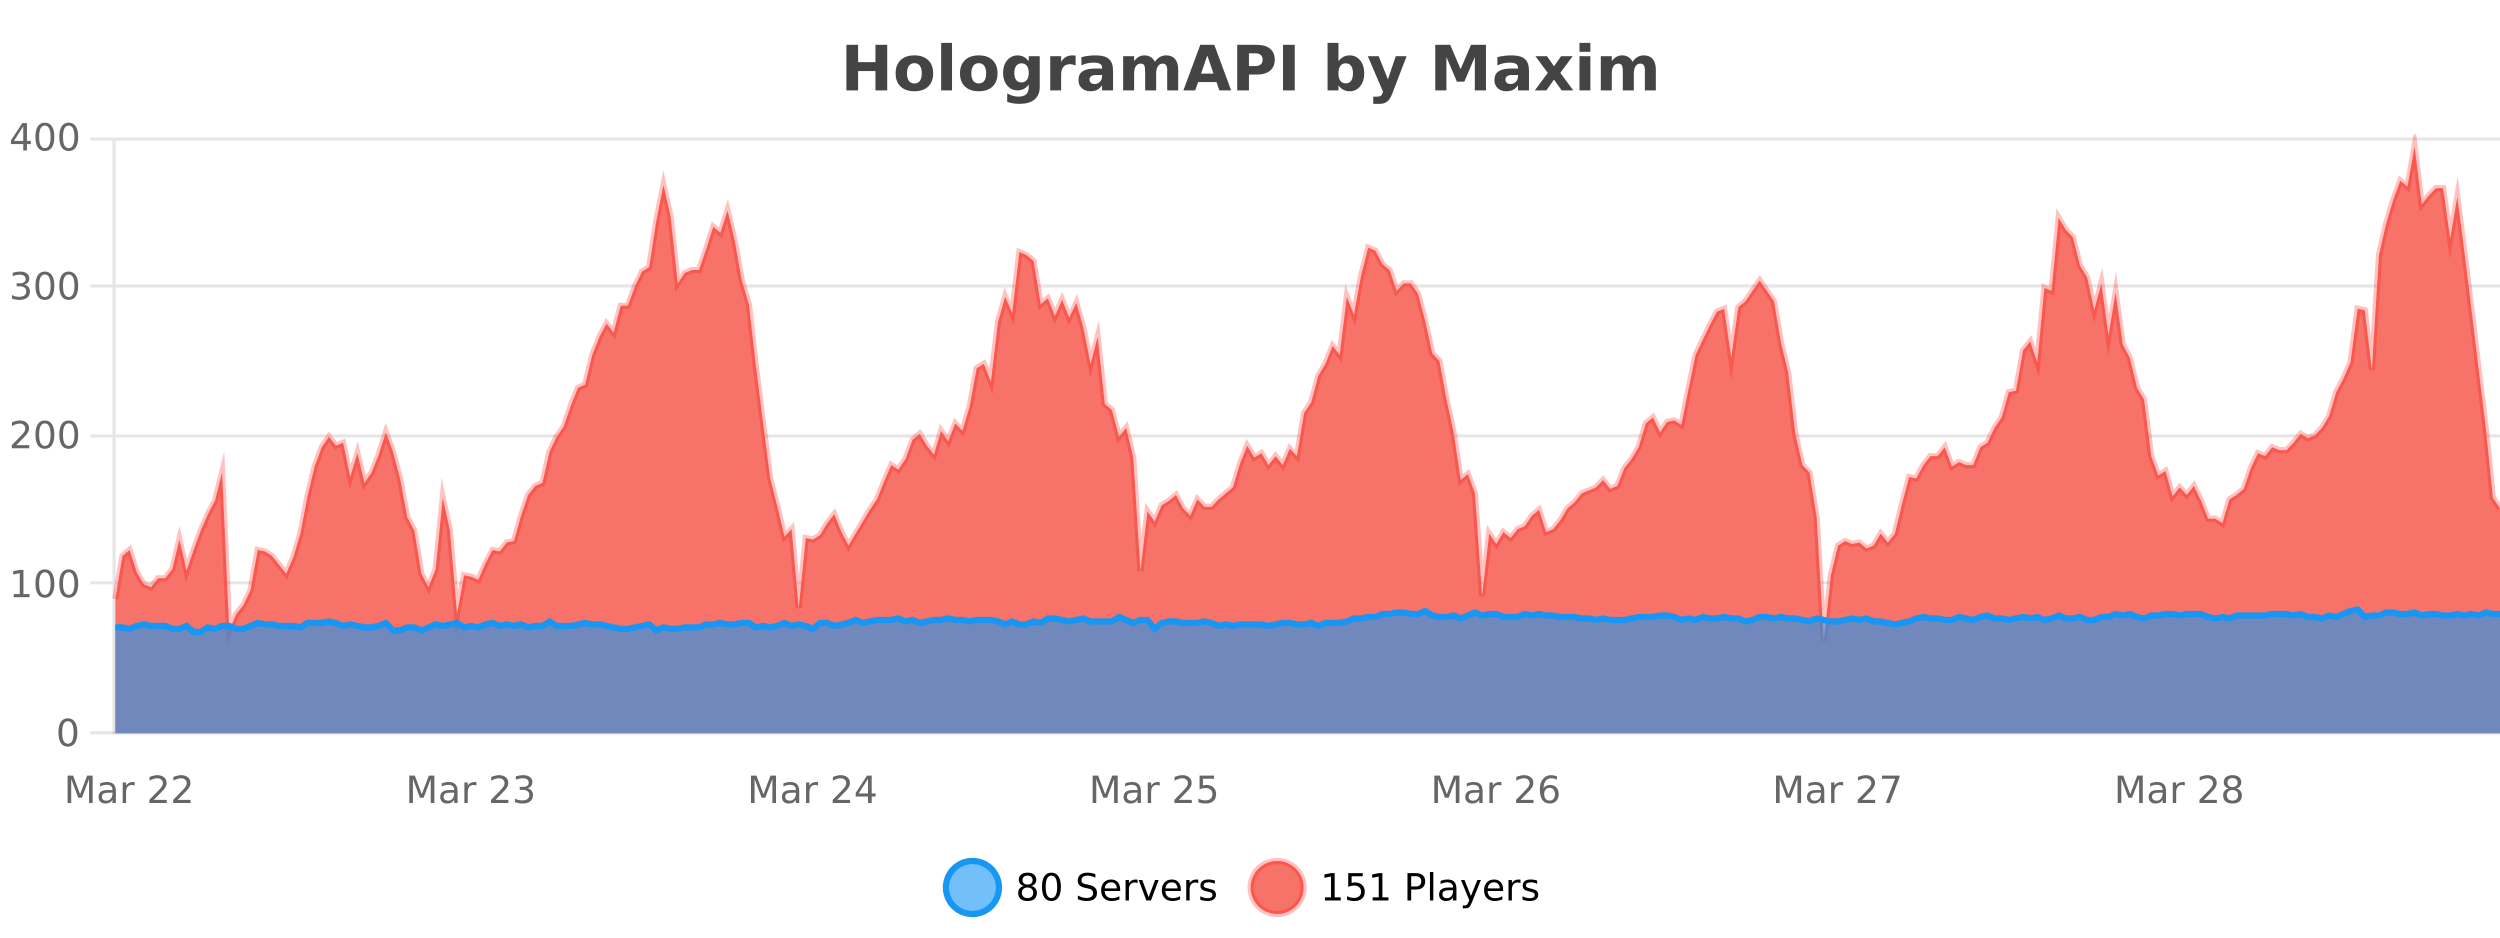
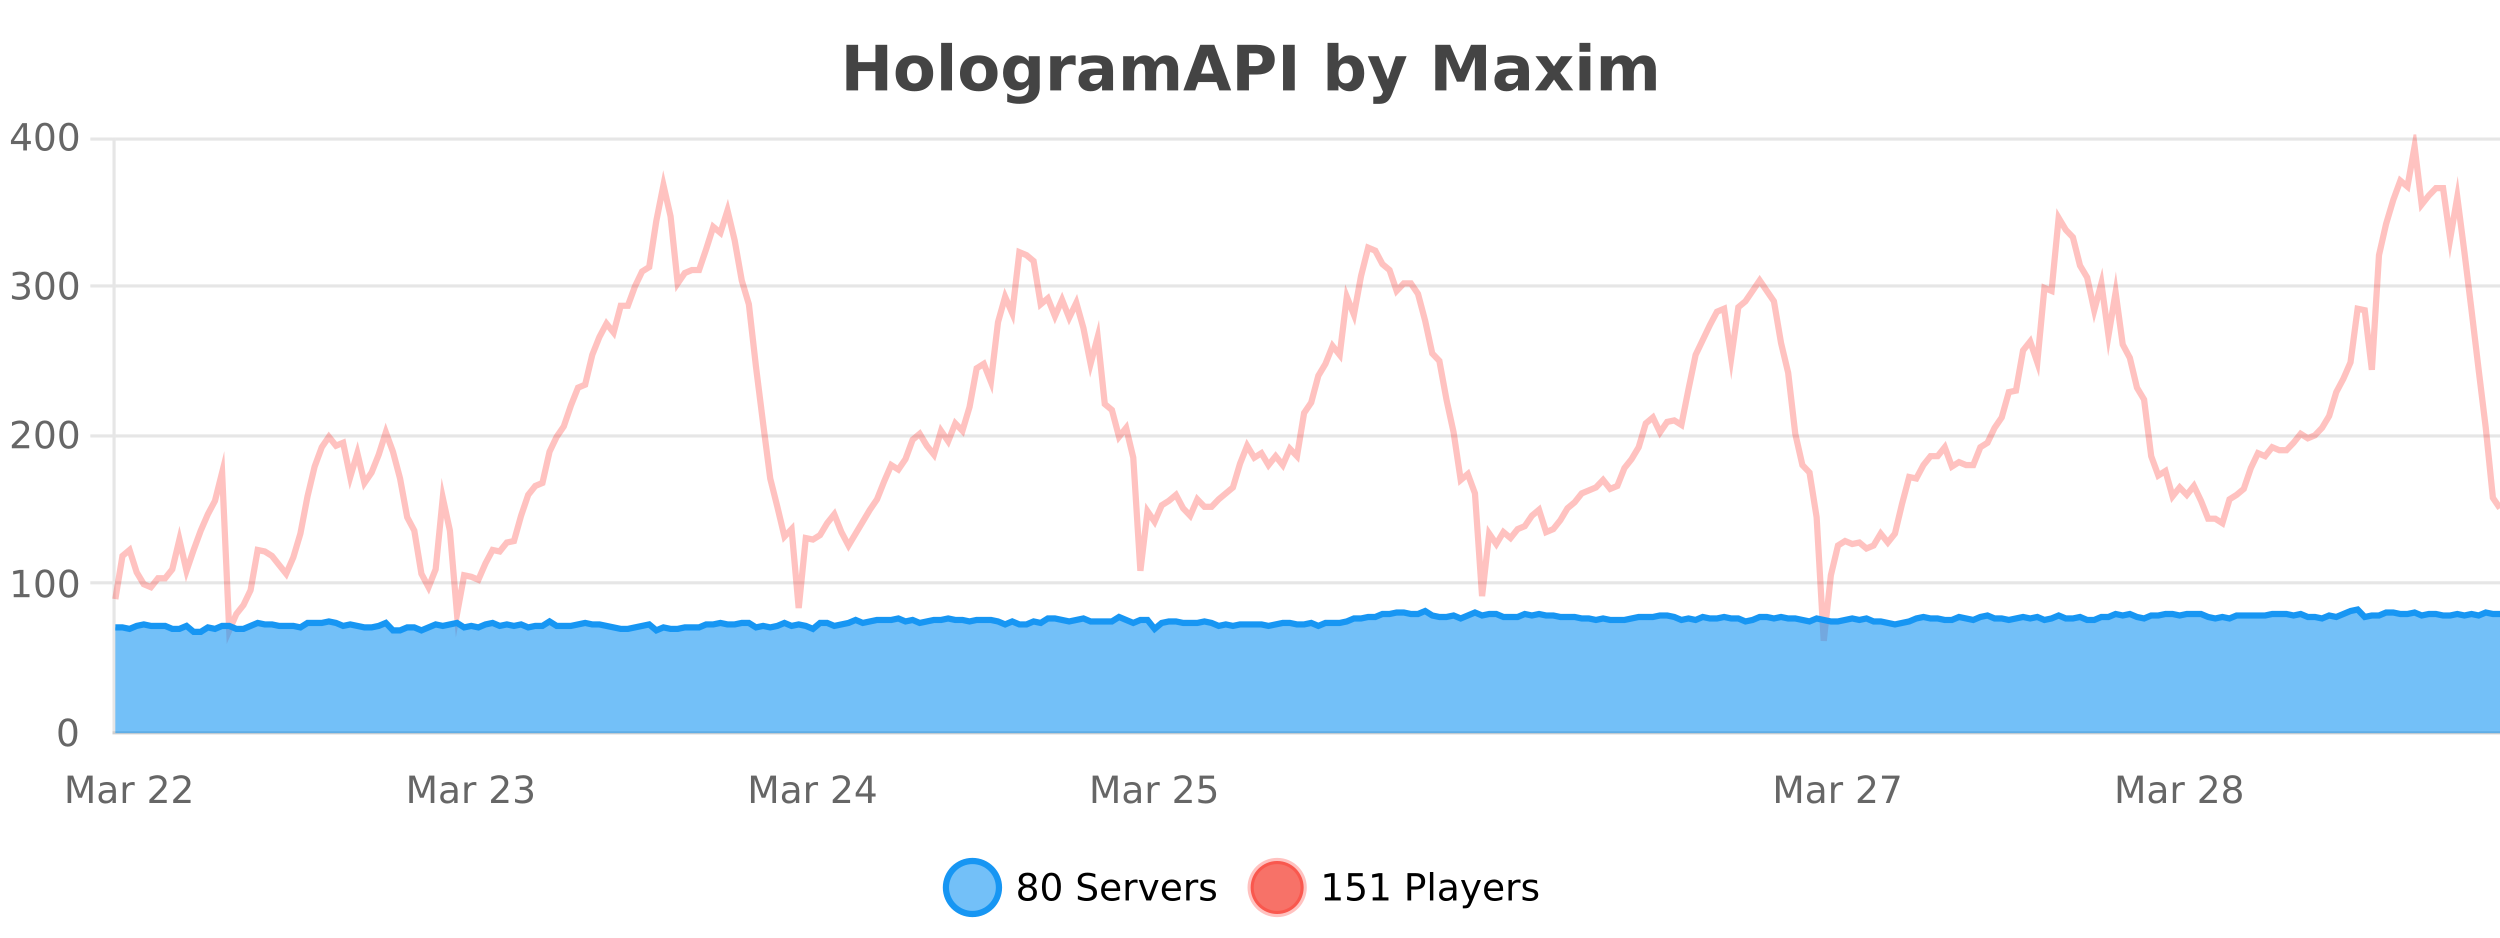
<svg xmlns="http://www.w3.org/2000/svg" width="800pt" height="300pt" viewBox="0 0 800 300" version="1.1">
  <defs>
    <clipPath id="clip1">
      <path d="M 274 263 L 348 263 L 348 300 L 274 300 Z M 274 263 " />
    </clipPath>
    <clipPath id="clip2">
      <path d="M 371 263 L 446 263 L 446 300 L 371 300 Z M 371 263 " />
    </clipPath>
    <clipPath id="clip3">
      <path d="M 36.906 46 L 800 46 L 800 234.602 L 36.906 234.602 Z M 36.906 46 " />
    </clipPath>
    <clipPath id="clip4">
      <path d="M 35.906 43 L 800 43 L 800 234 L 35.906 234 Z M 35.906 43 " />
    </clipPath>
    <clipPath id="clip5">
      <path d="M 36.906 195 L 800 195 L 800 234.602 L 36.906 234.602 Z M 36.906 195 " />
    </clipPath>
    <clipPath id="clip6">
      <path d="M 35.906 166 L 800 166 L 800 231 L 35.906 231 Z M 35.906 166 " />
    </clipPath>
  </defs>
  <g id="surface2680846">
    <rect x="0" y="0" width="800" height="300" style="fill:rgb(100%,100%,100%);fill-opacity:1;stroke:none;" />
    <path style="fill:none;stroke-width:1;stroke-linecap:butt;stroke-linejoin:miter;stroke:rgb(0%,0%,0%);stroke-opacity:0.098;stroke-miterlimit:10;" d="M 37 234.5 L 800 234.5 " />
-     <path style="fill:none;stroke-width:1;stroke-linecap:butt;stroke-linejoin:miter;stroke:rgb(0%,0%,0%);stroke-opacity:0.098;stroke-miterlimit:10;" d="M 28.906 234.5 L 36 234.5 " />
    <path style="fill:none;stroke-width:1;stroke-linecap:butt;stroke-linejoin:miter;stroke:rgb(0%,0%,0%);stroke-opacity:0.098;stroke-miterlimit:10;" d="M 37 186.5 L 800 186.5 " />
    <path style="fill:none;stroke-width:1;stroke-linecap:butt;stroke-linejoin:miter;stroke:rgb(0%,0%,0%);stroke-opacity:0.098;stroke-miterlimit:10;" d="M 28.906 186.5 L 36 186.5 " />
    <path style="fill:none;stroke-width:1;stroke-linecap:butt;stroke-linejoin:miter;stroke:rgb(0%,0%,0%);stroke-opacity:0.098;stroke-miterlimit:10;" d="M 37 139.5 L 800 139.5 " />
    <path style="fill:none;stroke-width:1;stroke-linecap:butt;stroke-linejoin:miter;stroke:rgb(0%,0%,0%);stroke-opacity:0.098;stroke-miterlimit:10;" d="M 28.906 139.5 L 36 139.5 " />
    <path style="fill:none;stroke-width:1;stroke-linecap:butt;stroke-linejoin:miter;stroke:rgb(0%,0%,0%);stroke-opacity:0.098;stroke-miterlimit:10;" d="M 37 91.5 L 800 91.5 " />
    <path style="fill:none;stroke-width:1;stroke-linecap:butt;stroke-linejoin:miter;stroke:rgb(0%,0%,0%);stroke-opacity:0.098;stroke-miterlimit:10;" d="M 28.906 91.5 L 36 91.5 " />
    <path style="fill:none;stroke-width:1;stroke-linecap:butt;stroke-linejoin:miter;stroke:rgb(0%,0%,0%);stroke-opacity:0.098;stroke-miterlimit:10;" d="M 37 44.5 L 800 44.5 " />
    <path style="fill:none;stroke-width:1;stroke-linecap:butt;stroke-linejoin:miter;stroke:rgb(0%,0%,0%);stroke-opacity:0.098;stroke-miterlimit:10;" d="M 28.906 44.5 L 36 44.5 " />
    <path style=" stroke:none;fill-rule:nonzero;fill:rgb(9.02%,58.824%,95.294%);fill-opacity:0.6;" d="M 319.672 284 C 319.672 288.688 315.871 292.484 311.188 292.484 C 306.5 292.484 302.699 288.688 302.699 284 C 302.699 279.312 306.5 275.516 311.188 275.516 C 315.871 275.516 319.672 279.312 319.672 284 Z M 319.672 284 " />
    <g clip-path="url(#clip1)" clip-rule="nonzero">
      <path style="fill:none;stroke-width:2;stroke-linecap:butt;stroke-linejoin:miter;stroke:rgb(9.02%,58.824%,95.294%);stroke-opacity:1;stroke-miterlimit:10;" d="M 319.672 284 C 319.672 288.688 315.871 292.484 311.188 292.484 C 306.5 292.484 302.699 288.688 302.699 284 C 302.699 279.312 306.5 275.516 311.188 275.516 C 315.871 275.516 319.672 279.312 319.672 284 Z M 319.672 284 " />
    </g>
    <path style=" stroke:none;fill-rule:nonzero;fill:rgb(0%,0%,0%);fill-opacity:1;" d="M 328.812 284 C 328.25 284 327.805 284.152 327.484 284.453 C 327.16 284.758 327 285.168 327 285.688 C 327 286.219 327.16 286.637 327.484 286.938 C 327.805 287.242 328.25 287.391 328.812 287.391 C 329.375 287.391 329.816 287.242 330.141 286.938 C 330.461 286.637 330.625 286.219 330.625 285.688 C 330.625 285.168 330.461 284.758 330.141 284.453 C 329.828 284.152 329.383 284 328.812 284 Z M 327.625 283.5 C 327.125 283.375 326.727 283.141 326.438 282.797 C 326.156 282.445 326.016 282.016 326.016 281.516 C 326.016 280.82 326.266 280.266 326.766 279.859 C 327.266 279.453 327.945 279.25 328.812 279.25 C 329.688 279.25 330.367 279.453 330.859 279.859 C 331.359 280.266 331.609 280.82 331.609 281.516 C 331.609 282.016 331.469 282.445 331.188 282.797 C 330.906 283.141 330.508 283.375 330 283.5 C 330.57 283.637 331.016 283.898 331.328 284.281 C 331.648 284.668 331.812 285.137 331.812 285.688 C 331.812 286.543 331.551 287.199 331.031 287.656 C 330.52 288.105 329.781 288.328 328.812 288.328 C 327.852 288.328 327.113 288.105 326.594 287.656 C 326.07 287.199 325.812 286.543 325.812 285.688 C 325.812 285.137 325.973 284.668 326.297 284.281 C 326.617 283.898 327.062 283.637 327.625 283.5 Z M 327.203 281.625 C 327.203 282.086 327.344 282.438 327.625 282.688 C 327.906 282.938 328.301 283.062 328.812 283.062 C 329.32 283.062 329.719 282.938 330 282.688 C 330.289 282.438 330.438 282.086 330.438 281.625 C 330.438 281.18 330.289 280.828 330 280.578 C 329.719 280.32 329.32 280.188 328.812 280.188 C 328.301 280.188 327.906 280.32 327.625 280.578 C 327.344 280.828 327.203 281.18 327.203 281.625 Z M 336.449 280.188 C 335.844 280.188 335.387 280.492 335.074 281.094 C 334.77 281.688 334.621 282.59 334.621 283.797 C 334.621 284.996 334.77 285.898 335.074 286.5 C 335.387 287.094 335.844 287.391 336.449 287.391 C 337.062 287.391 337.52 287.094 337.824 286.5 C 338.137 285.898 338.293 284.996 338.293 283.797 C 338.293 282.59 338.137 281.688 337.824 281.094 C 337.52 280.492 337.062 280.188 336.449 280.188 Z M 336.449 279.25 C 337.426 279.25 338.176 279.641 338.699 280.422 C 339.219 281.195 339.48 282.32 339.48 283.797 C 339.48 285.266 339.219 286.391 338.699 287.172 C 338.176 287.945 337.426 288.328 336.449 288.328 C 335.469 288.328 334.719 287.945 334.199 287.172 C 333.688 286.391 333.434 285.266 333.434 283.797 C 333.434 282.32 333.688 281.195 334.199 280.422 C 334.719 279.641 335.469 279.25 336.449 279.25 Z M 350.508 279.688 L 350.508 280.844 C 350.059 280.637 349.633 280.48 349.227 280.375 C 348.828 280.262 348.449 280.203 348.086 280.203 C 347.438 280.203 346.938 280.328 346.586 280.578 C 346.242 280.828 346.07 281.188 346.07 281.656 C 346.07 282.043 346.184 282.336 346.414 282.531 C 346.641 282.73 347.086 282.887 347.742 283 L 348.445 283.156 C 349.328 283.324 349.98 283.621 350.398 284.047 C 350.824 284.465 351.039 285.027 351.039 285.734 C 351.039 286.59 350.75 287.234 350.18 287.672 C 349.617 288.109 348.781 288.328 347.68 288.328 C 347.273 288.328 346.836 288.281 346.367 288.188 C 345.898 288.094 345.414 287.953 344.914 287.766 L 344.914 286.547 C 345.391 286.82 345.859 287.023 346.32 287.156 C 346.789 287.293 347.242 287.359 347.68 287.359 C 348.355 287.359 348.875 287.23 349.242 286.969 C 349.617 286.699 349.805 286.32 349.805 285.828 C 349.805 285.402 349.668 285.07 349.398 284.828 C 349.137 284.578 348.703 284.398 348.102 284.281 L 347.383 284.141 C 346.496 283.965 345.855 283.688 345.461 283.312 C 345.074 282.938 344.883 282.418 344.883 281.75 C 344.883 280.969 345.152 280.359 345.695 279.922 C 346.234 279.477 346.984 279.25 347.945 279.25 C 348.359 279.25 348.777 279.289 349.195 279.359 C 349.621 279.434 350.059 279.543 350.508 279.688 Z M 358.453 284.609 L 358.453 285.125 L 353.484 285.125 C 353.535 285.875 353.758 286.445 354.156 286.828 C 354.562 287.215 355.117 287.406 355.828 287.406 C 356.242 287.406 356.645 287.359 357.031 287.266 C 357.426 287.164 357.816 287.008 358.203 286.797 L 358.203 287.828 C 357.805 287.984 357.406 288.105 357 288.188 C 356.594 288.281 356.18 288.328 355.766 288.328 C 354.723 288.328 353.895 288.027 353.281 287.422 C 352.664 286.809 352.359 285.98 352.359 284.938 C 352.359 283.867 352.648 283.016 353.234 282.391 C 353.816 281.758 354.598 281.438 355.578 281.438 C 356.461 281.438 357.16 281.727 357.672 282.297 C 358.191 282.859 358.453 283.633 358.453 284.609 Z M 357.375 284.281 C 357.363 283.699 357.195 283.23 356.875 282.875 C 356.551 282.523 356.125 282.344 355.594 282.344 C 354.988 282.344 354.504 282.516 354.141 282.859 C 353.785 283.203 353.582 283.684 353.531 284.297 Z M 364.023 282.594 C 363.898 282.531 363.762 282.484 363.617 282.453 C 363.48 282.414 363.324 282.391 363.148 282.391 C 362.543 282.391 362.074 282.59 361.742 282.984 C 361.418 283.383 361.258 283.953 361.258 284.703 L 361.258 288.156 L 360.18 288.156 L 360.18 281.594 L 361.258 281.594 L 361.258 282.609 C 361.484 282.215 361.781 281.922 362.148 281.734 C 362.512 281.539 362.953 281.438 363.477 281.438 C 363.547 281.438 363.625 281.445 363.711 281.453 C 363.805 281.465 363.902 281.48 364.008 281.5 Z M 364.379 281.594 L 365.52 281.594 L 367.566 287.094 L 369.629 281.594 L 370.77 281.594 L 368.301 288.156 L 366.832 288.156 Z M 377.871 284.609 L 377.871 285.125 L 372.902 285.125 C 372.953 285.875 373.176 286.445 373.574 286.828 C 373.98 287.215 374.535 287.406 375.246 287.406 C 375.66 287.406 376.062 287.359 376.449 287.266 C 376.844 287.164 377.234 287.008 377.621 286.797 L 377.621 287.828 C 377.223 287.984 376.824 288.105 376.418 288.188 C 376.012 288.281 375.598 288.328 375.184 288.328 C 374.141 288.328 373.312 288.027 372.699 287.422 C 372.082 286.809 371.777 285.98 371.777 284.938 C 371.777 283.867 372.066 283.016 372.652 282.391 C 373.234 281.758 374.016 281.438 374.996 281.438 C 375.879 281.438 376.578 281.727 377.09 282.297 C 377.609 282.859 377.871 283.633 377.871 284.609 Z M 376.793 284.281 C 376.781 283.699 376.613 283.23 376.293 282.875 C 375.969 282.523 375.543 282.344 375.012 282.344 C 374.406 282.344 373.922 282.516 373.559 282.859 C 373.203 283.203 373 283.684 372.949 284.297 Z M 383.441 282.594 C 383.316 282.531 383.18 282.484 383.035 282.453 C 382.898 282.414 382.742 282.391 382.566 282.391 C 381.961 282.391 381.492 282.59 381.16 282.984 C 380.836 283.383 380.676 283.953 380.676 284.703 L 380.676 288.156 L 379.598 288.156 L 379.598 281.594 L 380.676 281.594 L 380.676 282.609 C 380.902 282.215 381.199 281.922 381.566 281.734 C 381.93 281.539 382.371 281.438 382.895 281.438 C 382.965 281.438 383.043 281.445 383.129 281.453 C 383.223 281.465 383.32 281.48 383.426 281.5 Z M 388.75 281.781 L 388.75 282.812 C 388.445 282.656 388.129 282.543 387.797 282.469 C 387.473 282.387 387.133 282.344 386.781 282.344 C 386.25 282.344 385.848 282.43 385.578 282.594 C 385.305 282.75 385.172 282.996 385.172 283.328 C 385.172 283.578 385.266 283.777 385.453 283.922 C 385.648 284.059 386.039 284.188 386.625 284.312 L 386.984 284.406 C 387.754 284.562 388.301 284.793 388.625 285.094 C 388.945 285.398 389.109 285.812 389.109 286.344 C 389.109 286.961 388.863 287.445 388.375 287.797 C 387.895 288.152 387.234 288.328 386.391 288.328 C 386.035 288.328 385.664 288.289 385.281 288.219 C 384.906 288.156 384.508 288.059 384.094 287.922 L 384.094 286.797 C 384.488 287.008 384.879 287.164 385.266 287.266 C 385.648 287.371 386.035 287.422 386.422 287.422 C 386.922 287.422 387.305 287.34 387.578 287.172 C 387.859 286.996 388 286.746 388 286.422 C 388 286.133 387.898 285.906 387.703 285.75 C 387.504 285.594 387.07 285.445 386.406 285.297 L 386.031 285.219 C 385.363 285.074 384.879 284.855 384.578 284.562 C 384.285 284.273 384.141 283.875 384.141 283.375 C 384.141 282.75 384.359 282.273 384.797 281.938 C 385.234 281.605 385.852 281.438 386.656 281.438 C 387.051 281.438 387.426 281.469 387.781 281.531 C 388.133 281.586 388.457 281.668 388.75 281.781 Z M 321.188 277.016 " />
    <path style=" stroke:none;fill-rule:nonzero;fill:rgb(96.863%,44.706%,40.784%);fill-opacity:1;" d="M 417.172 284 C 417.172 288.688 413.375 292.484 408.688 292.484 C 404 292.484 400.203 288.688 400.203 284 C 400.203 279.312 404 275.516 408.688 275.516 C 413.375 275.516 417.172 279.312 417.172 284 Z M 417.172 284 " />
    <g clip-path="url(#clip2)" clip-rule="nonzero">
      <path style="fill:none;stroke-width:2;stroke-linecap:butt;stroke-linejoin:miter;stroke:rgb(100%,4.706%,0%);stroke-opacity:0.247;stroke-miterlimit:10;" d="M 417.172 284 C 417.172 288.688 413.375 292.484 408.688 292.484 C 404 292.484 400.203 288.688 400.203 284 C 400.203 279.312 404 275.516 408.688 275.516 C 413.375 275.516 417.172 279.312 417.172 284 Z M 417.172 284 " />
    </g>
    <path style=" stroke:none;fill-rule:nonzero;fill:rgb(0%,0%,0%);fill-opacity:1;" d="M 423.984 287.156 L 425.922 287.156 L 425.922 280.484 L 423.812 280.906 L 423.812 279.828 L 425.906 279.406 L 427.094 279.406 L 427.094 287.156 L 429.031 287.156 L 429.031 288.156 L 423.984 288.156 Z M 431.434 279.406 L 436.074 279.406 L 436.074 280.406 L 432.512 280.406 L 432.512 282.547 C 432.688 282.484 432.859 282.445 433.027 282.422 C 433.203 282.391 433.375 282.375 433.543 282.375 C 434.52 282.375 435.297 282.648 435.871 283.188 C 436.441 283.719 436.73 284.438 436.73 285.344 C 436.73 286.293 436.434 287.027 435.84 287.547 C 435.254 288.07 434.434 288.328 433.371 288.328 C 432.996 288.328 432.613 288.297 432.23 288.234 C 431.855 288.172 431.465 288.078 431.059 287.953 L 431.059 286.766 C 431.41 286.953 431.777 287.094 432.152 287.188 C 432.527 287.281 432.922 287.328 433.34 287.328 C 434.016 287.328 434.551 287.152 434.949 286.797 C 435.344 286.445 435.543 285.961 435.543 285.344 C 435.543 284.742 435.344 284.262 434.949 283.906 C 434.551 283.555 434.016 283.375 433.34 283.375 C 433.027 283.375 432.707 283.414 432.387 283.484 C 432.074 283.547 431.754 283.652 431.434 283.797 Z M 439.258 287.156 L 441.195 287.156 L 441.195 280.484 L 439.086 280.906 L 439.086 279.828 L 441.18 279.406 L 442.367 279.406 L 442.367 287.156 L 444.305 287.156 L 444.305 288.156 L 439.258 288.156 Z M 451.578 280.375 L 451.578 283.672 L 453.062 283.672 C 453.613 283.672 454.039 283.531 454.344 283.25 C 454.645 282.961 454.797 282.547 454.797 282.016 C 454.797 281.496 454.645 281.094 454.344 280.812 C 454.039 280.523 453.613 280.375 453.062 280.375 Z M 450.391 279.406 L 453.062 279.406 C 454.051 279.406 454.797 279.633 455.297 280.078 C 455.797 280.516 456.047 281.164 456.047 282.016 C 456.047 282.883 455.797 283.539 455.297 283.984 C 454.797 284.422 454.051 284.641 453.062 284.641 L 451.578 284.641 L 451.578 288.156 L 450.391 288.156 Z M 457.582 279.031 L 458.66 279.031 L 458.66 288.156 L 457.582 288.156 Z M 463.898 284.859 C 463.031 284.859 462.43 284.961 462.086 285.156 C 461.75 285.355 461.586 285.695 461.586 286.172 C 461.586 286.559 461.711 286.867 461.961 287.094 C 462.219 287.312 462.562 287.422 462.992 287.422 C 463.594 287.422 464.074 287.215 464.43 286.797 C 464.793 286.371 464.977 285.805 464.977 285.094 L 464.977 284.859 Z M 466.055 284.406 L 466.055 288.156 L 464.977 288.156 L 464.977 287.156 C 464.727 287.555 464.418 287.852 464.055 288.047 C 463.688 288.234 463.242 288.328 462.711 288.328 C 462.031 288.328 461.496 288.141 461.102 287.766 C 460.703 287.383 460.508 286.875 460.508 286.25 C 460.508 285.512 460.75 284.953 461.242 284.578 C 461.742 284.203 462.48 284.016 463.461 284.016 L 464.977 284.016 L 464.977 283.906 C 464.977 283.406 464.809 283.023 464.477 282.75 C 464.152 282.48 463.699 282.344 463.117 282.344 C 462.742 282.344 462.371 282.391 462.008 282.484 C 461.652 282.578 461.312 282.715 460.992 282.891 L 460.992 281.891 C 461.387 281.734 461.766 281.621 462.133 281.547 C 462.508 281.477 462.871 281.438 463.227 281.438 C 464.172 281.438 464.883 281.684 465.352 282.172 C 465.82 282.664 466.055 283.406 466.055 284.406 Z M 471.004 288.766 C 470.699 289.547 470.402 290.055 470.113 290.297 C 469.82 290.535 469.434 290.656 468.957 290.656 L 468.098 290.656 L 468.098 289.75 L 468.723 289.75 C 469.023 289.75 469.254 289.676 469.41 289.531 C 469.574 289.395 469.758 289.066 469.957 288.547 L 470.16 288.047 L 467.504 281.594 L 468.645 281.594 L 470.691 286.719 L 472.754 281.594 L 473.895 281.594 Z M 480.996 284.609 L 480.996 285.125 L 476.027 285.125 C 476.078 285.875 476.301 286.445 476.699 286.828 C 477.105 287.215 477.66 287.406 478.371 287.406 C 478.785 287.406 479.188 287.359 479.574 287.266 C 479.969 287.164 480.359 287.008 480.746 286.797 L 480.746 287.828 C 480.348 287.984 479.949 288.105 479.543 288.188 C 479.137 288.281 478.723 288.328 478.309 288.328 C 477.266 288.328 476.438 288.027 475.824 287.422 C 475.207 286.809 474.902 285.98 474.902 284.938 C 474.902 283.867 475.191 283.016 475.777 282.391 C 476.359 281.758 477.141 281.438 478.121 281.438 C 479.004 281.438 479.703 281.727 480.215 282.297 C 480.734 282.859 480.996 283.633 480.996 284.609 Z M 479.918 284.281 C 479.906 283.699 479.738 283.23 479.418 282.875 C 479.094 282.523 478.668 282.344 478.137 282.344 C 477.531 282.344 477.047 282.516 476.684 282.859 C 476.328 283.203 476.125 283.684 476.074 284.297 Z M 486.566 282.594 C 486.441 282.531 486.305 282.484 486.16 282.453 C 486.023 282.414 485.867 282.391 485.691 282.391 C 485.086 282.391 484.617 282.59 484.285 282.984 C 483.961 283.383 483.801 283.953 483.801 284.703 L 483.801 288.156 L 482.723 288.156 L 482.723 281.594 L 483.801 281.594 L 483.801 282.609 C 484.027 282.215 484.324 281.922 484.691 281.734 C 485.055 281.539 485.496 281.438 486.02 281.438 C 486.09 281.438 486.168 281.445 486.254 281.453 C 486.348 281.465 486.445 281.48 486.551 281.5 Z M 491.875 281.781 L 491.875 282.812 C 491.57 282.656 491.254 282.543 490.922 282.469 C 490.598 282.387 490.258 282.344 489.906 282.344 C 489.375 282.344 488.973 282.43 488.703 282.594 C 488.43 282.75 488.297 282.996 488.297 283.328 C 488.297 283.578 488.391 283.777 488.578 283.922 C 488.773 284.059 489.164 284.188 489.75 284.312 L 490.109 284.406 C 490.879 284.562 491.426 284.793 491.75 285.094 C 492.07 285.398 492.234 285.812 492.234 286.344 C 492.234 286.961 491.988 287.445 491.5 287.797 C 491.02 288.152 490.359 288.328 489.516 288.328 C 489.16 288.328 488.789 288.289 488.406 288.219 C 488.031 288.156 487.633 288.059 487.219 287.922 L 487.219 286.797 C 487.613 287.008 488.004 287.164 488.391 287.266 C 488.773 287.371 489.16 287.422 489.547 287.422 C 490.047 287.422 490.43 287.34 490.703 287.172 C 490.984 286.996 491.125 286.746 491.125 286.422 C 491.125 286.133 491.023 285.906 490.828 285.75 C 490.629 285.594 490.195 285.445 489.531 285.297 L 489.156 285.219 C 488.488 285.074 488.004 284.855 487.703 284.562 C 487.41 284.273 487.266 283.875 487.266 283.375 C 487.266 282.75 487.484 282.273 487.922 281.938 C 488.359 281.605 488.977 281.438 489.781 281.438 C 490.176 281.438 490.551 281.469 490.906 281.531 C 491.258 281.586 491.582 281.668 491.875 281.781 Z M 418.688 277.016 " />
    <path style=" stroke:none;fill-rule:nonzero;fill:rgb(26.667%,26.667%,26.667%);fill-opacity:1;" d="M 270.844 14.344 L 274.594 14.344 L 274.594 19.891 L 280.141 19.891 L 280.141 14.344 L 283.906 14.344 L 283.906 28.922 L 280.141 28.922 L 280.141 22.734 L 274.594 22.734 L 274.594 28.922 L 270.844 28.922 Z M 292.629 20.219 C 291.848 20.219 291.254 20.5 290.848 21.062 C 290.441 21.617 290.238 22.418 290.238 23.469 C 290.238 24.512 290.441 25.312 290.848 25.875 C 291.254 26.43 291.848 26.703 292.629 26.703 C 293.387 26.703 293.965 26.43 294.363 25.875 C 294.77 25.312 294.973 24.512 294.973 23.469 C 294.973 22.418 294.77 21.617 294.363 21.062 C 293.965 20.5 293.387 20.219 292.629 20.219 Z M 292.629 17.719 C 294.504 17.719 295.965 18.23 297.02 19.25 C 298.082 20.262 298.613 21.668 298.613 23.469 C 298.613 25.262 298.082 26.668 297.02 27.688 C 295.965 28.699 294.504 29.203 292.629 29.203 C 290.73 29.203 289.254 28.699 288.191 27.688 C 287.129 26.668 286.598 25.262 286.598 23.469 C 286.598 21.668 287.129 20.262 288.191 19.25 C 289.254 18.23 290.73 17.719 292.629 17.719 Z M 301.164 13.719 L 304.648 13.719 L 304.648 28.922 L 301.164 28.922 Z M 313.227 20.219 C 312.445 20.219 311.852 20.5 311.445 21.062 C 311.039 21.617 310.836 22.418 310.836 23.469 C 310.836 24.512 311.039 25.312 311.445 25.875 C 311.852 26.43 312.445 26.703 313.227 26.703 C 313.984 26.703 314.562 26.43 314.961 25.875 C 315.367 25.312 315.57 24.512 315.57 23.469 C 315.57 22.418 315.367 21.617 314.961 21.062 C 314.562 20.5 313.984 20.219 313.227 20.219 Z M 313.227 17.719 C 315.102 17.719 316.562 18.23 317.617 19.25 C 318.68 20.262 319.211 21.668 319.211 23.469 C 319.211 25.262 318.68 26.668 317.617 27.688 C 316.562 28.699 315.102 29.203 313.227 29.203 C 311.328 29.203 309.852 28.699 308.789 27.688 C 307.727 26.668 307.195 25.262 307.195 23.469 C 307.195 21.668 307.727 20.262 308.789 19.25 C 309.852 18.23 311.328 17.719 313.227 17.719 Z M 329.199 27.062 C 328.719 27.699 328.188 28.168 327.605 28.469 C 327.02 28.773 326.348 28.922 325.59 28.922 C 324.254 28.922 323.152 28.398 322.277 27.344 C 321.41 26.293 320.98 24.953 320.98 23.328 C 320.98 21.695 321.41 20.355 322.277 19.312 C 323.152 18.262 324.254 17.734 325.59 17.734 C 326.348 17.734 327.02 17.887 327.605 18.188 C 328.188 18.492 328.719 18.965 329.199 19.609 L 329.199 17.984 L 332.715 17.984 L 332.715 27.812 C 332.715 29.57 332.156 30.914 331.043 31.844 C 329.938 32.77 328.328 33.234 326.215 33.234 C 325.535 33.234 324.875 33.18 324.23 33.078 C 323.594 32.973 322.953 32.816 322.309 32.609 L 322.309 29.875 C 322.922 30.227 323.52 30.488 324.105 30.656 C 324.688 30.832 325.277 30.922 325.871 30.922 C 327.016 30.922 327.855 30.672 328.387 30.172 C 328.926 29.672 329.199 28.887 329.199 27.812 Z M 326.887 20.266 C 326.168 20.266 325.605 20.531 325.199 21.062 C 324.793 21.594 324.59 22.352 324.59 23.328 C 324.59 24.328 324.781 25.09 325.168 25.609 C 325.562 26.121 326.137 26.375 326.887 26.375 C 327.613 26.375 328.184 26.109 328.59 25.578 C 328.996 25.047 329.199 24.297 329.199 23.328 C 329.199 22.352 328.996 21.594 328.59 21.062 C 328.184 20.531 327.613 20.266 326.887 20.266 Z M 344.203 20.969 C 343.891 20.824 343.582 20.719 343.281 20.656 C 342.977 20.586 342.676 20.547 342.375 20.547 C 341.469 20.547 340.77 20.836 340.281 21.406 C 339.801 21.98 339.562 22.805 339.562 23.875 L 339.562 28.922 L 336.078 28.922 L 336.078 17.984 L 339.562 17.984 L 339.562 19.781 C 340.008 19.062 340.523 18.543 341.109 18.219 C 341.691 17.887 342.391 17.719 343.203 17.719 C 343.328 17.719 343.457 17.727 343.594 17.734 C 343.727 17.746 343.926 17.766 344.188 17.797 Z M 350.832 24 C 350.102 24 349.555 24.125 349.191 24.375 C 348.824 24.617 348.645 24.98 348.645 25.469 C 348.645 25.906 348.789 26.25 349.082 26.5 C 349.383 26.75 349.793 26.875 350.316 26.875 C 350.973 26.875 351.523 26.641 351.973 26.172 C 352.43 25.703 352.66 25.117 352.66 24.406 L 352.66 24 Z M 356.176 22.688 L 356.176 28.922 L 352.66 28.922 L 352.66 27.297 C 352.191 27.965 351.66 28.449 351.066 28.75 C 350.48 29.051 349.77 29.203 348.926 29.203 C 347.801 29.203 346.883 28.875 346.176 28.219 C 345.465 27.555 345.113 26.695 345.113 25.641 C 345.113 24.359 345.551 23.422 346.426 22.828 C 347.309 22.227 348.699 21.922 350.598 21.922 L 352.66 21.922 L 352.66 21.641 C 352.66 21.09 352.441 20.688 352.004 20.438 C 351.566 20.18 350.883 20.047 349.957 20.047 C 349.207 20.047 348.508 20.125 347.863 20.281 C 347.215 20.43 346.617 20.648 346.066 20.938 L 346.066 18.281 C 346.816 18.094 347.566 17.953 348.316 17.859 C 349.074 17.766 349.836 17.719 350.598 17.719 C 352.566 17.719 353.988 18.109 354.863 18.891 C 355.738 19.664 356.176 20.93 356.176 22.688 Z M 369.562 19.797 C 370.008 19.121 370.535 18.605 371.141 18.25 C 371.754 17.898 372.426 17.719 373.156 17.719 C 374.406 17.719 375.359 18.109 376.016 18.891 C 376.68 19.664 377.016 20.789 377.016 22.266 L 377.016 28.922 L 373.5 28.922 L 373.5 23.219 C 373.5 23.137 373.5 23.047 373.5 22.953 C 373.508 22.859 373.516 22.73 373.516 22.562 C 373.516 21.793 373.398 21.234 373.172 20.891 C 372.941 20.539 372.57 20.359 372.062 20.359 C 371.406 20.359 370.895 20.637 370.531 21.188 C 370.164 21.73 369.977 22.516 369.969 23.547 L 369.969 28.922 L 366.453 28.922 L 366.453 23.219 C 366.453 22.012 366.348 21.234 366.141 20.891 C 365.93 20.539 365.562 20.359 365.031 20.359 C 364.352 20.359 363.832 20.637 363.469 21.188 C 363.102 21.73 362.922 22.516 362.922 23.547 L 362.922 28.922 L 359.406 28.922 L 359.406 17.984 L 362.922 17.984 L 362.922 19.578 C 363.359 18.965 363.852 18.5 364.406 18.188 C 364.957 17.875 365.57 17.719 366.25 17.719 C 367 17.719 367.664 17.902 368.25 18.266 C 368.832 18.633 369.27 19.141 369.562 19.797 Z M 389.277 26.266 L 383.402 26.266 L 382.465 28.922 L 378.684 28.922 L 384.09 14.344 L 388.574 14.344 L 393.965 28.922 L 390.199 28.922 Z M 384.34 23.562 L 388.324 23.562 L 386.34 17.766 Z M 395.914 14.344 L 402.148 14.344 C 404 14.344 405.422 14.758 406.414 15.578 C 407.414 16.402 407.914 17.574 407.914 19.094 C 407.914 20.625 407.414 21.805 406.414 22.625 C 405.422 23.449 404 23.859 402.148 23.859 L 399.664 23.859 L 399.664 28.922 L 395.914 28.922 Z M 399.664 17.062 L 399.664 21.141 L 401.742 21.141 C 402.469 21.141 403.031 20.965 403.43 20.609 C 403.836 20.258 404.039 19.75 404.039 19.094 C 404.039 18.449 403.836 17.949 403.43 17.594 C 403.031 17.242 402.469 17.062 401.742 17.062 Z M 410.57 14.344 L 414.32 14.344 L 414.32 28.922 L 410.57 28.922 Z M 430.633 26.672 C 431.383 26.672 431.953 26.402 432.352 25.859 C 432.746 25.309 432.945 24.512 432.945 23.469 C 432.945 22.43 432.746 21.637 432.352 21.094 C 431.953 20.543 431.383 20.266 430.633 20.266 C 429.883 20.266 429.305 20.543 428.898 21.094 C 428.5 21.637 428.305 22.43 428.305 23.469 C 428.305 24.5 428.5 25.293 428.898 25.844 C 429.305 26.398 429.883 26.672 430.633 26.672 Z M 428.305 19.578 C 428.793 18.945 429.328 18.477 429.914 18.172 C 430.496 17.871 431.168 17.719 431.93 17.719 C 433.281 17.719 434.391 18.258 435.258 19.328 C 436.121 20.402 436.555 21.781 436.555 23.469 C 436.555 25.148 436.121 26.523 435.258 27.594 C 434.391 28.668 433.281 29.203 431.93 29.203 C 431.168 29.203 430.496 29.051 429.914 28.75 C 429.328 28.449 428.793 27.98 428.305 27.344 L 428.305 28.922 L 424.82 28.922 L 424.82 13.719 L 428.305 13.719 Z M 437.695 17.984 L 441.18 17.984 L 444.133 25.406 L 446.633 17.984 L 450.117 17.984 L 445.523 29.953 C 445.062 31.172 444.523 32.02 443.898 32.5 C 443.281 32.988 442.477 33.234 441.477 33.234 L 439.445 33.234 L 439.445 30.938 L 440.539 30.938 C 441.133 30.938 441.562 30.844 441.836 30.656 C 442.105 30.469 442.312 30.129 442.461 29.641 L 442.57 29.344 Z M 459.289 14.344 L 464.07 14.344 L 467.383 22.141 L 470.727 14.344 L 475.508 14.344 L 475.508 28.922 L 471.945 28.922 L 471.945 18.25 L 468.586 26.125 L 466.211 26.125 L 462.852 18.25 L 462.852 28.922 L 459.289 28.922 Z M 483.93 24 C 483.199 24 482.652 24.125 482.289 24.375 C 481.922 24.617 481.742 24.98 481.742 25.469 C 481.742 25.906 481.887 26.25 482.18 26.5 C 482.48 26.75 482.891 26.875 483.414 26.875 C 484.07 26.875 484.621 26.641 485.07 26.172 C 485.527 25.703 485.758 25.117 485.758 24.406 L 485.758 24 Z M 489.273 22.688 L 489.273 28.922 L 485.758 28.922 L 485.758 27.297 C 485.289 27.965 484.758 28.449 484.164 28.75 C 483.578 29.051 482.867 29.203 482.023 29.203 C 480.898 29.203 479.98 28.875 479.273 28.219 C 478.562 27.555 478.211 26.695 478.211 25.641 C 478.211 24.359 478.648 23.422 479.523 22.828 C 480.406 22.227 481.797 21.922 483.695 21.922 L 485.758 21.922 L 485.758 21.641 C 485.758 21.09 485.539 20.688 485.102 20.438 C 484.664 20.18 483.98 20.047 483.055 20.047 C 482.305 20.047 481.605 20.125 480.961 20.281 C 480.312 20.43 479.715 20.648 479.164 20.938 L 479.164 18.281 C 479.914 18.094 480.664 17.953 481.414 17.859 C 482.172 17.766 482.934 17.719 483.695 17.719 C 485.664 17.719 487.086 18.109 487.961 18.891 C 488.836 19.664 489.273 20.93 489.273 22.688 Z M 495.281 23.328 L 491.344 17.984 L 495.047 17.984 L 497.281 21.219 L 499.547 17.984 L 503.25 17.984 L 499.297 23.312 L 503.438 28.922 L 499.734 28.922 L 497.281 25.469 L 494.844 28.922 L 491.141 28.922 Z M 505.434 17.984 L 508.918 17.984 L 508.918 28.922 L 505.434 28.922 Z M 505.434 13.719 L 508.918 13.719 L 508.918 16.578 L 505.434 16.578 Z M 522.414 19.797 C 522.859 19.121 523.387 18.605 523.992 18.25 C 524.605 17.898 525.277 17.719 526.008 17.719 C 527.258 17.719 528.211 18.109 528.867 18.891 C 529.531 19.664 529.867 20.789 529.867 22.266 L 529.867 28.922 L 526.352 28.922 L 526.352 23.219 C 526.352 23.137 526.352 23.047 526.352 22.953 C 526.359 22.859 526.367 22.73 526.367 22.562 C 526.367 21.793 526.25 21.234 526.023 20.891 C 525.793 20.539 525.422 20.359 524.914 20.359 C 524.258 20.359 523.746 20.637 523.383 21.188 C 523.016 21.73 522.828 22.516 522.82 23.547 L 522.82 28.922 L 519.305 28.922 L 519.305 23.219 C 519.305 22.012 519.199 21.234 518.992 20.891 C 518.781 20.539 518.414 20.359 517.883 20.359 C 517.203 20.359 516.684 20.637 516.32 21.188 C 515.953 21.73 515.773 22.516 515.773 23.547 L 515.773 28.922 L 512.258 28.922 L 512.258 17.984 L 515.773 17.984 L 515.773 19.578 C 516.211 18.965 516.703 18.5 517.258 18.188 C 517.809 17.875 518.422 17.719 519.102 17.719 C 519.852 17.719 520.516 17.902 521.102 18.266 C 521.684 18.633 522.121 19.141 522.414 19.797 Z M 269 10.359 " />
    <path style="fill:none;stroke-width:1;stroke-linecap:butt;stroke-linejoin:miter;stroke:rgb(0%,0%,0%);stroke-opacity:0.098;stroke-miterlimit:10;" d="M 36 234.5 L 801 234.5 " />
    <path style=" stroke:none;fill-rule:nonzero;fill:rgb(40%,40%,40%);fill-opacity:1;" d="M 21.633 248.203 L 23.398 248.203 L 25.633 254.156 L 27.883 248.203 L 29.648 248.203 L 29.648 256.953 L 28.492 256.953 L 28.492 249.266 L 26.227 255.266 L 25.039 255.266 L 22.789 249.266 L 22.789 256.953 L 21.633 256.953 Z M 34.922 253.656 C 34.055 253.656 33.453 253.758 33.109 253.953 C 32.773 254.152 32.609 254.492 32.609 254.969 C 32.609 255.355 32.734 255.664 32.984 255.891 C 33.242 256.109 33.586 256.219 34.016 256.219 C 34.617 256.219 35.098 256.012 35.453 255.594 C 35.816 255.168 36 254.602 36 253.891 L 36 253.656 Z M 37.078 253.203 L 37.078 256.953 L 36 256.953 L 36 255.953 C 35.75 256.352 35.441 256.648 35.078 256.844 C 34.711 257.031 34.266 257.125 33.734 257.125 C 33.055 257.125 32.52 256.938 32.125 256.562 C 31.727 256.18 31.531 255.672 31.531 255.047 C 31.531 254.309 31.773 253.75 32.266 253.375 C 32.766 253 33.504 252.812 34.484 252.812 L 36 252.812 L 36 252.703 C 36 252.203 35.832 251.82 35.5 251.547 C 35.176 251.277 34.723 251.141 34.141 251.141 C 33.766 251.141 33.395 251.188 33.031 251.281 C 32.676 251.375 32.336 251.512 32.016 251.688 L 32.016 250.688 C 32.41 250.531 32.789 250.418 33.156 250.344 C 33.531 250.273 33.895 250.234 34.25 250.234 C 35.195 250.234 35.906 250.48 36.375 250.969 C 36.844 251.461 37.078 252.203 37.078 253.203 Z M 43.105 251.391 C 42.98 251.328 42.844 251.281 42.699 251.25 C 42.562 251.211 42.406 251.188 42.23 251.188 C 41.625 251.188 41.156 251.387 40.824 251.781 C 40.5 252.18 40.34 252.75 40.34 253.5 L 40.34 256.953 L 39.262 256.953 L 39.262 250.391 L 40.34 250.391 L 40.34 251.406 C 40.566 251.012 40.863 250.719 41.23 250.531 C 41.594 250.336 42.035 250.234 42.559 250.234 C 42.629 250.234 42.707 250.242 42.793 250.25 C 42.887 250.262 42.984 250.277 43.09 250.297 Z M 49.211 255.953 L 53.352 255.953 L 53.352 256.953 L 47.789 256.953 L 47.789 255.953 C 48.234 255.496 48.844 254.875 49.617 254.094 C 50.398 253.305 50.887 252.793 51.086 252.562 C 51.469 252.148 51.734 251.793 51.883 251.5 C 52.039 251.199 52.117 250.906 52.117 250.625 C 52.117 250.156 51.949 249.777 51.617 249.484 C 51.293 249.195 50.871 249.047 50.352 249.047 C 49.977 249.047 49.578 249.109 49.164 249.234 C 48.758 249.359 48.32 249.559 47.852 249.828 L 47.852 248.625 C 48.328 248.438 48.773 248.297 49.18 248.203 C 49.594 248.102 49.977 248.047 50.32 248.047 C 51.227 248.047 51.949 248.277 52.492 248.734 C 53.031 249.184 53.305 249.789 53.305 250.547 C 53.305 250.902 53.234 251.242 53.102 251.562 C 52.965 251.887 52.719 252.266 52.367 252.703 C 52.262 252.82 51.949 253.148 51.43 253.688 C 50.906 254.23 50.168 254.984 49.211 255.953 Z M 56.848 255.953 L 60.988 255.953 L 60.988 256.953 L 55.426 256.953 L 55.426 255.953 C 55.871 255.496 56.48 254.875 57.254 254.094 C 58.035 253.305 58.523 252.793 58.723 252.562 C 59.105 252.148 59.371 251.793 59.52 251.5 C 59.676 251.199 59.754 250.906 59.754 250.625 C 59.754 250.156 59.586 249.777 59.254 249.484 C 58.93 249.195 58.508 249.047 57.988 249.047 C 57.613 249.047 57.215 249.109 56.801 249.234 C 56.395 249.359 55.957 249.559 55.488 249.828 L 55.488 248.625 C 55.965 248.438 56.41 248.297 56.816 248.203 C 57.23 248.102 57.613 248.047 57.957 248.047 C 58.863 248.047 59.586 248.277 60.129 248.734 C 60.668 249.184 60.941 249.789 60.941 250.547 C 60.941 250.902 60.871 251.242 60.738 251.562 C 60.602 251.887 60.355 252.266 60.004 252.703 C 59.898 252.82 59.586 253.148 59.066 253.688 C 58.543 254.23 57.805 254.984 56.848 255.953 Z M 20.461 245.816 " />
    <path style=" stroke:none;fill-rule:nonzero;fill:rgb(40%,40%,40%);fill-opacity:1;" d="M 130.973 248.203 L 132.738 248.203 L 134.973 254.156 L 137.223 248.203 L 138.988 248.203 L 138.988 256.953 L 137.832 256.953 L 137.832 249.266 L 135.566 255.266 L 134.379 255.266 L 132.129 249.266 L 132.129 256.953 L 130.973 256.953 Z M 144.266 253.656 C 143.398 253.656 142.797 253.758 142.453 253.953 C 142.117 254.152 141.953 254.492 141.953 254.969 C 141.953 255.355 142.078 255.664 142.328 255.891 C 142.586 256.109 142.93 256.219 143.359 256.219 C 143.961 256.219 144.441 256.012 144.797 255.594 C 145.16 255.168 145.344 254.602 145.344 253.891 L 145.344 253.656 Z M 146.422 253.203 L 146.422 256.953 L 145.344 256.953 L 145.344 255.953 C 145.094 256.352 144.785 256.648 144.422 256.844 C 144.055 257.031 143.609 257.125 143.078 257.125 C 142.398 257.125 141.863 256.938 141.469 256.562 C 141.07 256.18 140.875 255.672 140.875 255.047 C 140.875 254.309 141.117 253.75 141.609 253.375 C 142.109 253 142.848 252.812 143.828 252.812 L 145.344 252.812 L 145.344 252.703 C 145.344 252.203 145.176 251.82 144.844 251.547 C 144.52 251.277 144.066 251.141 143.484 251.141 C 143.109 251.141 142.738 251.188 142.375 251.281 C 142.02 251.375 141.68 251.512 141.359 251.688 L 141.359 250.688 C 141.754 250.531 142.133 250.418 142.5 250.344 C 142.875 250.273 143.238 250.234 143.594 250.234 C 144.539 250.234 145.25 250.48 145.719 250.969 C 146.188 251.461 146.422 252.203 146.422 253.203 Z M 152.445 251.391 C 152.32 251.328 152.184 251.281 152.039 251.25 C 151.902 251.211 151.746 251.188 151.57 251.188 C 150.965 251.188 150.496 251.387 150.164 251.781 C 149.84 252.18 149.68 252.75 149.68 253.5 L 149.68 256.953 L 148.602 256.953 L 148.602 250.391 L 149.68 250.391 L 149.68 251.406 C 149.906 251.012 150.203 250.719 150.57 250.531 C 150.934 250.336 151.375 250.234 151.898 250.234 C 151.969 250.234 152.047 250.242 152.133 250.25 C 152.227 250.262 152.324 250.277 152.43 250.297 Z M 158.555 255.953 L 162.695 255.953 L 162.695 256.953 L 157.133 256.953 L 157.133 255.953 C 157.578 255.496 158.188 254.875 158.961 254.094 C 159.742 253.305 160.23 252.793 160.43 252.562 C 160.812 252.148 161.078 251.793 161.227 251.5 C 161.383 251.199 161.461 250.906 161.461 250.625 C 161.461 250.156 161.293 249.777 160.961 249.484 C 160.637 249.195 160.215 249.047 159.695 249.047 C 159.32 249.047 158.922 249.109 158.508 249.234 C 158.102 249.359 157.664 249.559 157.195 249.828 L 157.195 248.625 C 157.672 248.438 158.117 248.297 158.523 248.203 C 158.938 248.102 159.32 248.047 159.664 248.047 C 160.57 248.047 161.293 248.277 161.836 248.734 C 162.375 249.184 162.648 249.789 162.648 250.547 C 162.648 250.902 162.578 251.242 162.445 251.562 C 162.309 251.887 162.062 252.266 161.711 252.703 C 161.605 252.82 161.293 253.148 160.773 253.688 C 160.25 254.23 159.512 254.984 158.555 255.953 Z M 168.766 252.234 C 169.328 252.359 169.766 252.617 170.078 253 C 170.398 253.375 170.562 253.844 170.562 254.406 C 170.562 255.273 170.266 255.945 169.672 256.422 C 169.078 256.891 168.234 257.125 167.141 257.125 C 166.773 257.125 166.395 257.086 166 257.016 C 165.613 256.945 165.219 256.836 164.812 256.688 L 164.812 255.547 C 165.133 255.734 165.488 255.883 165.875 255.984 C 166.27 256.078 166.68 256.125 167.109 256.125 C 167.848 256.125 168.41 255.98 168.797 255.688 C 169.191 255.398 169.391 254.969 169.391 254.406 C 169.391 253.898 169.207 253.496 168.844 253.203 C 168.477 252.914 167.977 252.766 167.344 252.766 L 166.312 252.766 L 166.312 251.797 L 167.391 251.797 C 167.961 251.797 168.406 251.684 168.719 251.453 C 169.031 251.215 169.188 250.875 169.188 250.438 C 169.188 249.992 169.023 249.648 168.703 249.406 C 168.391 249.168 167.938 249.047 167.344 249.047 C 167.008 249.047 166.656 249.086 166.281 249.156 C 165.914 249.219 165.508 249.324 165.062 249.469 L 165.062 248.422 C 165.52 248.297 165.941 248.203 166.328 248.141 C 166.723 248.078 167.094 248.047 167.438 248.047 C 168.344 248.047 169.055 248.25 169.578 248.656 C 170.098 249.062 170.359 249.617 170.359 250.312 C 170.359 250.805 170.219 251.215 169.938 251.547 C 169.664 251.883 169.273 252.109 168.766 252.234 Z M 129.801 245.816 " />
    <path style=" stroke:none;fill-rule:nonzero;fill:rgb(40%,40%,40%);fill-opacity:1;" d="M 240.309 248.203 L 242.074 248.203 L 244.309 254.156 L 246.559 248.203 L 248.324 248.203 L 248.324 256.953 L 247.168 256.953 L 247.168 249.266 L 244.902 255.266 L 243.715 255.266 L 241.465 249.266 L 241.465 256.953 L 240.309 256.953 Z M 253.602 253.656 C 252.734 253.656 252.133 253.758 251.789 253.953 C 251.453 254.152 251.289 254.492 251.289 254.969 C 251.289 255.355 251.414 255.664 251.664 255.891 C 251.922 256.109 252.266 256.219 252.695 256.219 C 253.297 256.219 253.777 256.012 254.133 255.594 C 254.496 255.168 254.68 254.602 254.68 253.891 L 254.68 253.656 Z M 255.758 253.203 L 255.758 256.953 L 254.68 256.953 L 254.68 255.953 C 254.43 256.352 254.121 256.648 253.758 256.844 C 253.391 257.031 252.945 257.125 252.414 257.125 C 251.734 257.125 251.199 256.938 250.805 256.562 C 250.406 256.18 250.211 255.672 250.211 255.047 C 250.211 254.309 250.453 253.75 250.945 253.375 C 251.445 253 252.184 252.812 253.164 252.812 L 254.68 252.812 L 254.68 252.703 C 254.68 252.203 254.512 251.82 254.18 251.547 C 253.855 251.277 253.402 251.141 252.82 251.141 C 252.445 251.141 252.074 251.188 251.711 251.281 C 251.355 251.375 251.016 251.512 250.695 251.688 L 250.695 250.688 C 251.09 250.531 251.469 250.418 251.836 250.344 C 252.211 250.273 252.574 250.234 252.93 250.234 C 253.875 250.234 254.586 250.48 255.055 250.969 C 255.523 251.461 255.758 252.203 255.758 253.203 Z M 261.781 251.391 C 261.656 251.328 261.52 251.281 261.375 251.25 C 261.238 251.211 261.082 251.188 260.906 251.188 C 260.301 251.188 259.832 251.387 259.5 251.781 C 259.176 252.18 259.016 252.75 259.016 253.5 L 259.016 256.953 L 257.938 256.953 L 257.938 250.391 L 259.016 250.391 L 259.016 251.406 C 259.242 251.012 259.539 250.719 259.906 250.531 C 260.27 250.336 260.711 250.234 261.234 250.234 C 261.305 250.234 261.383 250.242 261.469 250.25 C 261.562 250.262 261.66 250.277 261.766 250.297 Z M 267.891 255.953 L 272.031 255.953 L 272.031 256.953 L 266.469 256.953 L 266.469 255.953 C 266.914 255.496 267.523 254.875 268.297 254.094 C 269.078 253.305 269.566 252.793 269.766 252.562 C 270.148 252.148 270.414 251.793 270.562 251.5 C 270.719 251.199 270.797 250.906 270.797 250.625 C 270.797 250.156 270.629 249.777 270.297 249.484 C 269.973 249.195 269.551 249.047 269.031 249.047 C 268.656 249.047 268.258 249.109 267.844 249.234 C 267.438 249.359 267 249.559 266.531 249.828 L 266.531 248.625 C 267.008 248.438 267.453 248.297 267.859 248.203 C 268.273 248.102 268.656 248.047 269 248.047 C 269.906 248.047 270.629 248.277 271.172 248.734 C 271.711 249.184 271.984 249.789 271.984 250.547 C 271.984 250.902 271.914 251.242 271.781 251.562 C 271.645 251.887 271.398 252.266 271.047 252.703 C 270.941 252.82 270.629 253.148 270.109 253.688 C 269.586 254.23 268.848 254.984 267.891 255.953 Z M 277.758 249.234 L 274.773 253.906 L 277.758 253.906 Z M 277.445 248.203 L 278.945 248.203 L 278.945 253.906 L 280.195 253.906 L 280.195 254.891 L 278.945 254.891 L 278.945 256.953 L 277.758 256.953 L 277.758 254.891 L 273.82 254.891 L 273.82 253.75 Z M 239.137 245.816 " />
    <path style=" stroke:none;fill-rule:nonzero;fill:rgb(40%,40%,40%);fill-opacity:1;" d="M 349.648 248.203 L 351.414 248.203 L 353.648 254.156 L 355.898 248.203 L 357.664 248.203 L 357.664 256.953 L 356.508 256.953 L 356.508 249.266 L 354.242 255.266 L 353.055 255.266 L 350.805 249.266 L 350.805 256.953 L 349.648 256.953 Z M 362.938 253.656 C 362.07 253.656 361.469 253.758 361.125 253.953 C 360.789 254.152 360.625 254.492 360.625 254.969 C 360.625 255.355 360.75 255.664 361 255.891 C 361.258 256.109 361.602 256.219 362.031 256.219 C 362.633 256.219 363.113 256.012 363.469 255.594 C 363.832 255.168 364.016 254.602 364.016 253.891 L 364.016 253.656 Z M 365.094 253.203 L 365.094 256.953 L 364.016 256.953 L 364.016 255.953 C 363.766 256.352 363.457 256.648 363.094 256.844 C 362.727 257.031 362.281 257.125 361.75 257.125 C 361.07 257.125 360.535 256.938 360.141 256.562 C 359.742 256.18 359.547 255.672 359.547 255.047 C 359.547 254.309 359.789 253.75 360.281 253.375 C 360.781 253 361.52 252.812 362.5 252.812 L 364.016 252.812 L 364.016 252.703 C 364.016 252.203 363.848 251.82 363.516 251.547 C 363.191 251.277 362.738 251.141 362.156 251.141 C 361.781 251.141 361.41 251.188 361.047 251.281 C 360.691 251.375 360.352 251.512 360.031 251.688 L 360.031 250.688 C 360.426 250.531 360.805 250.418 361.172 250.344 C 361.547 250.273 361.91 250.234 362.266 250.234 C 363.211 250.234 363.922 250.48 364.391 250.969 C 364.859 251.461 365.094 252.203 365.094 253.203 Z M 371.121 251.391 C 370.996 251.328 370.859 251.281 370.715 251.25 C 370.578 251.211 370.422 251.188 370.246 251.188 C 369.641 251.188 369.172 251.387 368.84 251.781 C 368.516 252.18 368.355 252.75 368.355 253.5 L 368.355 256.953 L 367.277 256.953 L 367.277 250.391 L 368.355 250.391 L 368.355 251.406 C 368.582 251.012 368.879 250.719 369.246 250.531 C 369.609 250.336 370.051 250.234 370.574 250.234 C 370.645 250.234 370.723 250.242 370.809 250.25 C 370.902 250.262 371 250.277 371.105 250.297 Z M 377.227 255.953 L 381.367 255.953 L 381.367 256.953 L 375.805 256.953 L 375.805 255.953 C 376.25 255.496 376.859 254.875 377.633 254.094 C 378.414 253.305 378.902 252.793 379.102 252.562 C 379.484 252.148 379.75 251.793 379.898 251.5 C 380.055 251.199 380.133 250.906 380.133 250.625 C 380.133 250.156 379.965 249.777 379.633 249.484 C 379.309 249.195 378.887 249.047 378.367 249.047 C 377.992 249.047 377.594 249.109 377.18 249.234 C 376.773 249.359 376.336 249.559 375.867 249.828 L 375.867 248.625 C 376.344 248.438 376.789 248.297 377.195 248.203 C 377.609 248.102 377.992 248.047 378.336 248.047 C 379.242 248.047 379.965 248.277 380.508 248.734 C 381.047 249.184 381.32 249.789 381.32 250.547 C 381.32 250.902 381.25 251.242 381.117 251.562 C 380.98 251.887 380.734 252.266 380.383 252.703 C 380.277 252.82 379.965 253.148 379.445 253.688 C 378.922 254.23 378.184 254.984 377.227 255.953 Z M 383.863 248.203 L 388.504 248.203 L 388.504 249.203 L 384.941 249.203 L 384.941 251.344 C 385.117 251.281 385.289 251.242 385.457 251.219 C 385.633 251.188 385.805 251.172 385.973 251.172 C 386.949 251.172 387.727 251.445 388.301 251.984 C 388.871 252.516 389.16 253.234 389.16 254.141 C 389.16 255.09 388.863 255.824 388.27 256.344 C 387.684 256.867 386.863 257.125 385.801 257.125 C 385.426 257.125 385.043 257.094 384.66 257.031 C 384.285 256.969 383.895 256.875 383.488 256.75 L 383.488 255.562 C 383.84 255.75 384.207 255.891 384.582 255.984 C 384.957 256.078 385.352 256.125 385.77 256.125 C 386.445 256.125 386.98 255.949 387.379 255.594 C 387.773 255.242 387.973 254.758 387.973 254.141 C 387.973 253.539 387.773 253.059 387.379 252.703 C 386.98 252.352 386.445 252.172 385.77 252.172 C 385.457 252.172 385.137 252.211 384.816 252.281 C 384.504 252.344 384.184 252.449 383.863 252.594 Z M 348.477 245.816 " />
-     <path style=" stroke:none;fill-rule:nonzero;fill:rgb(40%,40%,40%);fill-opacity:1;" d="M 458.988 248.203 L 460.754 248.203 L 462.988 254.156 L 465.238 248.203 L 467.004 248.203 L 467.004 256.953 L 465.848 256.953 L 465.848 249.266 L 463.582 255.266 L 462.395 255.266 L 460.145 249.266 L 460.145 256.953 L 458.988 256.953 Z M 472.281 253.656 C 471.414 253.656 470.812 253.758 470.469 253.953 C 470.133 254.152 469.969 254.492 469.969 254.969 C 469.969 255.355 470.094 255.664 470.344 255.891 C 470.602 256.109 470.945 256.219 471.375 256.219 C 471.977 256.219 472.457 256.012 472.812 255.594 C 473.176 255.168 473.359 254.602 473.359 253.891 L 473.359 253.656 Z M 474.438 253.203 L 474.438 256.953 L 473.359 256.953 L 473.359 255.953 C 473.109 256.352 472.801 256.648 472.438 256.844 C 472.07 257.031 471.625 257.125 471.094 257.125 C 470.414 257.125 469.879 256.938 469.484 256.562 C 469.086 256.18 468.891 255.672 468.891 255.047 C 468.891 254.309 469.133 253.75 469.625 253.375 C 470.125 253 470.863 252.812 471.844 252.812 L 473.359 252.812 L 473.359 252.703 C 473.359 252.203 473.191 251.82 472.859 251.547 C 472.535 251.277 472.082 251.141 471.5 251.141 C 471.125 251.141 470.754 251.188 470.391 251.281 C 470.035 251.375 469.695 251.512 469.375 251.688 L 469.375 250.688 C 469.77 250.531 470.148 250.418 470.516 250.344 C 470.891 250.273 471.254 250.234 471.609 250.234 C 472.555 250.234 473.266 250.48 473.734 250.969 C 474.203 251.461 474.438 252.203 474.438 253.203 Z M 480.461 251.391 C 480.336 251.328 480.199 251.281 480.055 251.25 C 479.918 251.211 479.762 251.188 479.586 251.188 C 478.98 251.188 478.512 251.387 478.18 251.781 C 477.855 252.18 477.695 252.75 477.695 253.5 L 477.695 256.953 L 476.617 256.953 L 476.617 250.391 L 477.695 250.391 L 477.695 251.406 C 477.922 251.012 478.219 250.719 478.586 250.531 C 478.949 250.336 479.391 250.234 479.914 250.234 C 479.984 250.234 480.062 250.242 480.148 250.25 C 480.242 250.262 480.34 250.277 480.445 250.297 Z M 486.57 255.953 L 490.711 255.953 L 490.711 256.953 L 485.148 256.953 L 485.148 255.953 C 485.594 255.496 486.203 254.875 486.977 254.094 C 487.758 253.305 488.246 252.793 488.445 252.562 C 488.828 252.148 489.094 251.793 489.242 251.5 C 489.398 251.199 489.477 250.906 489.477 250.625 C 489.477 250.156 489.309 249.777 488.977 249.484 C 488.652 249.195 488.23 249.047 487.711 249.047 C 487.336 249.047 486.938 249.109 486.523 249.234 C 486.117 249.359 485.68 249.559 485.211 249.828 L 485.211 248.625 C 485.688 248.438 486.133 248.297 486.539 248.203 C 486.953 248.102 487.336 248.047 487.68 248.047 C 488.586 248.047 489.309 248.277 489.852 248.734 C 490.391 249.184 490.664 249.789 490.664 250.547 C 490.664 250.902 490.594 251.242 490.461 251.562 C 490.324 251.887 490.078 252.266 489.727 252.703 C 489.621 252.82 489.309 253.148 488.789 253.688 C 488.266 254.23 487.527 254.984 486.57 255.953 Z M 495.875 252.109 C 495.344 252.109 494.922 252.293 494.609 252.656 C 494.297 253.023 494.141 253.516 494.141 254.141 C 494.141 254.777 494.297 255.277 494.609 255.641 C 494.922 256.008 495.344 256.188 495.875 256.188 C 496.406 256.188 496.82 256.008 497.125 255.641 C 497.438 255.277 497.594 254.777 497.594 254.141 C 497.594 253.516 497.438 253.023 497.125 252.656 C 496.82 252.293 496.406 252.109 495.875 252.109 Z M 498.219 248.391 L 498.219 249.469 C 497.914 249.336 497.613 249.23 497.312 249.156 C 497.008 249.086 496.711 249.047 496.422 249.047 C 495.641 249.047 495.039 249.312 494.625 249.844 C 494.219 250.367 493.984 251.156 493.922 252.219 C 494.148 251.887 494.438 251.633 494.781 251.453 C 495.133 251.266 495.52 251.172 495.938 251.172 C 496.812 251.172 497.504 251.438 498.016 251.969 C 498.523 252.5 498.781 253.227 498.781 254.141 C 498.781 255.047 498.516 255.773 497.984 256.312 C 497.453 256.855 496.75 257.125 495.875 257.125 C 494.852 257.125 494.078 256.742 493.547 255.969 C 493.016 255.188 492.75 254.062 492.75 252.594 C 492.75 251.211 493.078 250.105 493.734 249.281 C 494.391 248.461 495.27 248.047 496.375 248.047 C 496.664 248.047 496.961 248.078 497.266 248.141 C 497.566 248.195 497.883 248.277 498.219 248.391 Z M 457.816 245.816 " />
    <path style=" stroke:none;fill-rule:nonzero;fill:rgb(40%,40%,40%);fill-opacity:1;" d="M 568.328 248.203 L 570.094 248.203 L 572.328 254.156 L 574.578 248.203 L 576.344 248.203 L 576.344 256.953 L 575.188 256.953 L 575.188 249.266 L 572.922 255.266 L 571.734 255.266 L 569.484 249.266 L 569.484 256.953 L 568.328 256.953 Z M 581.617 253.656 C 580.75 253.656 580.148 253.758 579.805 253.953 C 579.469 254.152 579.305 254.492 579.305 254.969 C 579.305 255.355 579.43 255.664 579.68 255.891 C 579.938 256.109 580.281 256.219 580.711 256.219 C 581.312 256.219 581.793 256.012 582.148 255.594 C 582.512 255.168 582.695 254.602 582.695 253.891 L 582.695 253.656 Z M 583.773 253.203 L 583.773 256.953 L 582.695 256.953 L 582.695 255.953 C 582.445 256.352 582.137 256.648 581.773 256.844 C 581.406 257.031 580.961 257.125 580.43 257.125 C 579.75 257.125 579.215 256.938 578.82 256.562 C 578.422 256.18 578.227 255.672 578.227 255.047 C 578.227 254.309 578.469 253.75 578.961 253.375 C 579.461 253 580.199 252.812 581.18 252.812 L 582.695 252.812 L 582.695 252.703 C 582.695 252.203 582.527 251.82 582.195 251.547 C 581.871 251.277 581.418 251.141 580.836 251.141 C 580.461 251.141 580.09 251.188 579.727 251.281 C 579.371 251.375 579.031 251.512 578.711 251.688 L 578.711 250.688 C 579.105 250.531 579.484 250.418 579.852 250.344 C 580.227 250.273 580.59 250.234 580.945 250.234 C 581.891 250.234 582.602 250.48 583.07 250.969 C 583.539 251.461 583.773 252.203 583.773 253.203 Z M 589.801 251.391 C 589.676 251.328 589.539 251.281 589.395 251.25 C 589.258 251.211 589.102 251.188 588.926 251.188 C 588.32 251.188 587.852 251.387 587.52 251.781 C 587.195 252.18 587.035 252.75 587.035 253.5 L 587.035 256.953 L 585.957 256.953 L 585.957 250.391 L 587.035 250.391 L 587.035 251.406 C 587.262 251.012 587.559 250.719 587.926 250.531 C 588.289 250.336 588.73 250.234 589.254 250.234 C 589.324 250.234 589.402 250.242 589.488 250.25 C 589.582 250.262 589.68 250.277 589.785 250.297 Z M 595.906 255.953 L 600.047 255.953 L 600.047 256.953 L 594.484 256.953 L 594.484 255.953 C 594.93 255.496 595.539 254.875 596.312 254.094 C 597.094 253.305 597.582 252.793 597.781 252.562 C 598.164 252.148 598.43 251.793 598.578 251.5 C 598.734 251.199 598.812 250.906 598.812 250.625 C 598.812 250.156 598.645 249.777 598.312 249.484 C 597.988 249.195 597.566 249.047 597.047 249.047 C 596.672 249.047 596.273 249.109 595.859 249.234 C 595.453 249.359 595.016 249.559 594.547 249.828 L 594.547 248.625 C 595.023 248.438 595.469 248.297 595.875 248.203 C 596.289 248.102 596.672 248.047 597.016 248.047 C 597.922 248.047 598.645 248.277 599.188 248.734 C 599.727 249.184 600 249.789 600 250.547 C 600 250.902 599.93 251.242 599.797 251.562 C 599.66 251.887 599.414 252.266 599.062 252.703 C 598.957 252.82 598.645 253.148 598.125 253.688 C 597.602 254.23 596.863 254.984 595.906 255.953 Z M 602.23 248.203 L 607.855 248.203 L 607.855 248.703 L 604.684 256.953 L 603.449 256.953 L 606.434 249.203 L 602.23 249.203 Z M 567.156 245.816 " />
    <path style=" stroke:none;fill-rule:nonzero;fill:rgb(40%,40%,40%);fill-opacity:1;" d="M 677.668 248.203 L 679.434 248.203 L 681.668 254.156 L 683.918 248.203 L 685.684 248.203 L 685.684 256.953 L 684.527 256.953 L 684.527 249.266 L 682.262 255.266 L 681.074 255.266 L 678.824 249.266 L 678.824 256.953 L 677.668 256.953 Z M 690.961 253.656 C 690.094 253.656 689.492 253.758 689.148 253.953 C 688.812 254.152 688.648 254.492 688.648 254.969 C 688.648 255.355 688.773 255.664 689.023 255.891 C 689.281 256.109 689.625 256.219 690.055 256.219 C 690.656 256.219 691.137 256.012 691.492 255.594 C 691.855 255.168 692.039 254.602 692.039 253.891 L 692.039 253.656 Z M 693.117 253.203 L 693.117 256.953 L 692.039 256.953 L 692.039 255.953 C 691.789 256.352 691.48 256.648 691.117 256.844 C 690.75 257.031 690.305 257.125 689.773 257.125 C 689.094 257.125 688.559 256.938 688.164 256.562 C 687.766 256.18 687.57 255.672 687.57 255.047 C 687.57 254.309 687.812 253.75 688.305 253.375 C 688.805 253 689.543 252.812 690.523 252.812 L 692.039 252.812 L 692.039 252.703 C 692.039 252.203 691.871 251.82 691.539 251.547 C 691.215 251.277 690.762 251.141 690.18 251.141 C 689.805 251.141 689.434 251.188 689.07 251.281 C 688.715 251.375 688.375 251.512 688.055 251.688 L 688.055 250.688 C 688.449 250.531 688.828 250.418 689.195 250.344 C 689.57 250.273 689.934 250.234 690.289 250.234 C 691.234 250.234 691.945 250.48 692.414 250.969 C 692.883 251.461 693.117 252.203 693.117 253.203 Z M 699.141 251.391 C 699.016 251.328 698.879 251.281 698.734 251.25 C 698.598 251.211 698.441 251.188 698.266 251.188 C 697.66 251.188 697.191 251.387 696.859 251.781 C 696.535 252.18 696.375 252.75 696.375 253.5 L 696.375 256.953 L 695.297 256.953 L 695.297 250.391 L 696.375 250.391 L 696.375 251.406 C 696.602 251.012 696.898 250.719 697.266 250.531 C 697.629 250.336 698.07 250.234 698.594 250.234 C 698.664 250.234 698.742 250.242 698.828 250.25 C 698.922 250.262 699.02 250.277 699.125 250.297 Z M 705.25 255.953 L 709.391 255.953 L 709.391 256.953 L 703.828 256.953 L 703.828 255.953 C 704.273 255.496 704.883 254.875 705.656 254.094 C 706.438 253.305 706.926 252.793 707.125 252.562 C 707.508 252.148 707.773 251.793 707.922 251.5 C 708.078 251.199 708.156 250.906 708.156 250.625 C 708.156 250.156 707.988 249.777 707.656 249.484 C 707.332 249.195 706.91 249.047 706.391 249.047 C 706.016 249.047 705.617 249.109 705.203 249.234 C 704.797 249.359 704.359 249.559 703.891 249.828 L 703.891 248.625 C 704.367 248.438 704.812 248.297 705.219 248.203 C 705.633 248.102 706.016 248.047 706.359 248.047 C 707.266 248.047 707.988 248.277 708.531 248.734 C 709.07 249.184 709.344 249.789 709.344 250.547 C 709.344 250.902 709.273 251.242 709.141 251.562 C 709.004 251.887 708.758 252.266 708.406 252.703 C 708.301 252.82 707.988 253.148 707.469 253.688 C 706.945 254.23 706.207 254.984 705.25 255.953 Z M 714.398 252.797 C 713.836 252.797 713.391 252.949 713.07 253.25 C 712.746 253.555 712.586 253.965 712.586 254.484 C 712.586 255.016 712.746 255.434 713.07 255.734 C 713.391 256.039 713.836 256.188 714.398 256.188 C 714.961 256.188 715.402 256.039 715.727 255.734 C 716.047 255.434 716.211 255.016 716.211 254.484 C 716.211 253.965 716.047 253.555 715.727 253.25 C 715.414 252.949 714.969 252.797 714.398 252.797 Z M 713.211 252.297 C 712.711 252.172 712.312 251.938 712.023 251.594 C 711.742 251.242 711.602 250.812 711.602 250.312 C 711.602 249.617 711.852 249.062 712.352 248.656 C 712.852 248.25 713.531 248.047 714.398 248.047 C 715.273 248.047 715.953 248.25 716.445 248.656 C 716.945 249.062 717.195 249.617 717.195 250.312 C 717.195 250.812 717.055 251.242 716.773 251.594 C 716.492 251.938 716.094 252.172 715.586 252.297 C 716.156 252.434 716.602 252.695 716.914 253.078 C 717.234 253.465 717.398 253.934 717.398 254.484 C 717.398 255.34 717.137 255.996 716.617 256.453 C 716.105 256.902 715.367 257.125 714.398 257.125 C 713.438 257.125 712.699 256.902 712.18 256.453 C 711.656 255.996 711.398 255.34 711.398 254.484 C 711.398 253.934 711.559 253.465 711.883 253.078 C 712.203 252.695 712.648 252.434 713.211 252.297 Z M 712.789 250.422 C 712.789 250.883 712.93 251.234 713.211 251.484 C 713.492 251.734 713.887 251.859 714.398 251.859 C 714.906 251.859 715.305 251.734 715.586 251.484 C 715.875 251.234 716.023 250.883 716.023 250.422 C 716.023 249.977 715.875 249.625 715.586 249.375 C 715.305 249.117 714.906 248.984 714.398 248.984 C 713.887 248.984 713.492 249.117 713.211 249.375 C 712.93 249.625 712.789 249.977 712.789 250.422 Z M 676.496 245.816 " />
    <path style="fill:none;stroke-width:1;stroke-linecap:butt;stroke-linejoin:miter;stroke:rgb(0%,0%,0%);stroke-opacity:0.098;stroke-miterlimit:10;" d="M 36.5 44 L 36.5 235 " />
    <path style=" stroke:none;fill-rule:nonzero;fill:rgb(40%,40%,40%);fill-opacity:1;" d="M 21.719 230.789 C 21.113 230.789 20.656 231.094 20.344 231.695 C 20.039 232.289 19.891 233.191 19.891 234.398 C 19.891 235.598 20.039 236.5 20.344 237.102 C 20.656 237.695 21.113 237.992 21.719 237.992 C 22.332 237.992 22.789 237.695 23.094 237.102 C 23.406 236.5 23.562 235.598 23.562 234.398 C 23.562 233.191 23.406 232.289 23.094 231.695 C 22.789 231.094 22.332 230.789 21.719 230.789 Z M 21.719 229.852 C 22.695 229.852 23.445 230.242 23.969 231.023 C 24.488 231.797 24.75 232.922 24.75 234.398 C 24.75 235.867 24.488 236.992 23.969 237.773 C 23.445 238.547 22.695 238.93 21.719 238.93 C 20.738 238.93 19.988 238.547 19.469 237.773 C 18.957 236.992 18.703 235.867 18.703 234.398 C 18.703 232.922 18.957 231.797 19.469 231.023 C 19.988 230.242 20.738 229.852 21.719 229.852 Z M 17.906 227.617 " />
    <path style=" stroke:none;fill-rule:nonzero;fill:rgb(40%,40%,40%);fill-opacity:1;" d="M 4.391 190.102 L 6.328 190.102 L 6.328 183.43 L 4.219 183.852 L 4.219 182.773 L 6.312 182.352 L 7.5 182.352 L 7.5 190.102 L 9.438 190.102 L 9.438 191.102 L 4.391 191.102 Z M 14.352 183.133 C 13.746 183.133 13.289 183.438 12.977 184.039 C 12.672 184.633 12.523 185.535 12.523 186.742 C 12.523 187.941 12.672 188.844 12.977 189.445 C 13.289 190.039 13.746 190.336 14.352 190.336 C 14.965 190.336 15.422 190.039 15.727 189.445 C 16.039 188.844 16.195 187.941 16.195 186.742 C 16.195 185.535 16.039 184.633 15.727 184.039 C 15.422 183.438 14.965 183.133 14.352 183.133 Z M 14.352 182.195 C 15.328 182.195 16.078 182.586 16.602 183.367 C 17.121 184.141 17.383 185.266 17.383 186.742 C 17.383 188.211 17.121 189.336 16.602 190.117 C 16.078 190.891 15.328 191.273 14.352 191.273 C 13.371 191.273 12.621 190.891 12.102 190.117 C 11.59 189.336 11.336 188.211 11.336 186.742 C 11.336 185.266 11.59 184.141 12.102 183.367 C 12.621 182.586 13.371 182.195 14.352 182.195 Z M 21.988 183.133 C 21.383 183.133 20.926 183.438 20.613 184.039 C 20.309 184.633 20.16 185.535 20.16 186.742 C 20.16 187.941 20.309 188.844 20.613 189.445 C 20.926 190.039 21.383 190.336 21.988 190.336 C 22.602 190.336 23.059 190.039 23.363 189.445 C 23.676 188.844 23.832 187.941 23.832 186.742 C 23.832 185.535 23.676 184.633 23.363 184.039 C 23.059 183.438 22.602 183.133 21.988 183.133 Z M 21.988 182.195 C 22.965 182.195 23.715 182.586 24.238 183.367 C 24.758 184.141 25.02 185.266 25.02 186.742 C 25.02 188.211 24.758 189.336 24.238 190.117 C 23.715 190.891 22.965 191.273 21.988 191.273 C 21.008 191.273 20.258 190.891 19.738 190.117 C 19.227 189.336 18.973 188.211 18.973 186.742 C 18.973 185.266 19.227 184.141 19.738 183.367 C 20.258 182.586 21.008 182.195 21.988 182.195 Z M 2.906 179.965 " />
    <path style=" stroke:none;fill-rule:nonzero;fill:rgb(40%,40%,40%);fill-opacity:1;" d="M 5.203 142.453 L 9.344 142.453 L 9.344 143.453 L 3.781 143.453 L 3.781 142.453 C 4.227 141.996 4.836 141.375 5.609 140.594 C 6.391 139.805 6.879 139.293 7.078 139.062 C 7.461 138.648 7.727 138.293 7.875 138 C 8.031 137.699 8.109 137.406 8.109 137.125 C 8.109 136.656 7.941 136.277 7.609 135.984 C 7.285 135.695 6.863 135.547 6.344 135.547 C 5.969 135.547 5.57 135.609 5.156 135.734 C 4.75 135.859 4.312 136.059 3.844 136.328 L 3.844 135.125 C 4.32 134.938 4.766 134.797 5.172 134.703 C 5.586 134.602 5.969 134.547 6.312 134.547 C 7.219 134.547 7.941 134.777 8.484 135.234 C 9.023 135.684 9.297 136.289 9.297 137.047 C 9.297 137.402 9.227 137.742 9.094 138.062 C 8.957 138.387 8.711 138.766 8.359 139.203 C 8.254 139.32 7.941 139.648 7.422 140.188 C 6.898 140.73 6.16 141.484 5.203 142.453 Z M 14.352 135.484 C 13.746 135.484 13.289 135.789 12.977 136.391 C 12.672 136.984 12.523 137.887 12.523 139.094 C 12.523 140.293 12.672 141.195 12.977 141.797 C 13.289 142.391 13.746 142.688 14.352 142.688 C 14.965 142.688 15.422 142.391 15.727 141.797 C 16.039 141.195 16.195 140.293 16.195 139.094 C 16.195 137.887 16.039 136.984 15.727 136.391 C 15.422 135.789 14.965 135.484 14.352 135.484 Z M 14.352 134.547 C 15.328 134.547 16.078 134.938 16.602 135.719 C 17.121 136.492 17.383 137.617 17.383 139.094 C 17.383 140.562 17.121 141.688 16.602 142.469 C 16.078 143.242 15.328 143.625 14.352 143.625 C 13.371 143.625 12.621 143.242 12.102 142.469 C 11.59 141.688 11.336 140.562 11.336 139.094 C 11.336 137.617 11.59 136.492 12.102 135.719 C 12.621 134.938 13.371 134.547 14.352 134.547 Z M 21.988 135.484 C 21.383 135.484 20.926 135.789 20.613 136.391 C 20.309 136.984 20.16 137.887 20.16 139.094 C 20.16 140.293 20.309 141.195 20.613 141.797 C 20.926 142.391 21.383 142.688 21.988 142.688 C 22.602 142.688 23.059 142.391 23.363 141.797 C 23.676 141.195 23.832 140.293 23.832 139.094 C 23.832 137.887 23.676 136.984 23.363 136.391 C 23.059 135.789 22.602 135.484 21.988 135.484 Z M 21.988 134.547 C 22.965 134.547 23.715 134.938 24.238 135.719 C 24.758 136.492 25.02 137.617 25.02 139.094 C 25.02 140.562 24.758 141.688 24.238 142.469 C 23.715 143.242 22.965 143.625 21.988 143.625 C 21.008 143.625 20.258 143.242 19.738 142.469 C 19.227 141.688 18.973 140.562 18.973 139.094 C 18.973 137.617 19.227 136.492 19.738 135.719 C 20.258 134.938 21.008 134.547 21.988 134.547 Z M 2.906 132.316 " />
    <path style=" stroke:none;fill-rule:nonzero;fill:rgb(40%,40%,40%);fill-opacity:1;" d="M 7.781 91.086 C 8.344 91.211 8.781 91.469 9.094 91.852 C 9.414 92.227 9.578 92.695 9.578 93.258 C 9.578 94.125 9.281 94.797 8.688 95.273 C 8.094 95.742 7.25 95.977 6.156 95.977 C 5.789 95.977 5.41 95.938 5.016 95.867 C 4.629 95.797 4.234 95.688 3.828 95.539 L 3.828 94.398 C 4.148 94.586 4.504 94.734 4.891 94.836 C 5.285 94.93 5.695 94.977 6.125 94.977 C 6.863 94.977 7.426 94.832 7.812 94.539 C 8.207 94.25 8.406 93.82 8.406 93.258 C 8.406 92.75 8.223 92.348 7.859 92.055 C 7.492 91.766 6.992 91.617 6.359 91.617 L 5.328 91.617 L 5.328 90.648 L 6.406 90.648 C 6.977 90.648 7.422 90.535 7.734 90.305 C 8.047 90.066 8.203 89.727 8.203 89.289 C 8.203 88.844 8.039 88.5 7.719 88.258 C 7.406 88.02 6.953 87.898 6.359 87.898 C 6.023 87.898 5.672 87.938 5.297 88.008 C 4.93 88.07 4.523 88.176 4.078 88.32 L 4.078 87.273 C 4.535 87.148 4.957 87.055 5.344 86.992 C 5.738 86.93 6.109 86.898 6.453 86.898 C 7.359 86.898 8.07 87.102 8.594 87.508 C 9.113 87.914 9.375 88.469 9.375 89.164 C 9.375 89.656 9.234 90.066 8.953 90.398 C 8.68 90.734 8.289 90.961 7.781 91.086 Z M 14.352 87.836 C 13.746 87.836 13.289 88.141 12.977 88.742 C 12.672 89.336 12.523 90.238 12.523 91.445 C 12.523 92.645 12.672 93.547 12.977 94.148 C 13.289 94.742 13.746 95.039 14.352 95.039 C 14.965 95.039 15.422 94.742 15.727 94.148 C 16.039 93.547 16.195 92.645 16.195 91.445 C 16.195 90.238 16.039 89.336 15.727 88.742 C 15.422 88.141 14.965 87.836 14.352 87.836 Z M 14.352 86.898 C 15.328 86.898 16.078 87.289 16.602 88.07 C 17.121 88.844 17.383 89.969 17.383 91.445 C 17.383 92.914 17.121 94.039 16.602 94.82 C 16.078 95.594 15.328 95.977 14.352 95.977 C 13.371 95.977 12.621 95.594 12.102 94.82 C 11.59 94.039 11.336 92.914 11.336 91.445 C 11.336 89.969 11.59 88.844 12.102 88.07 C 12.621 87.289 13.371 86.898 14.352 86.898 Z M 21.988 87.836 C 21.383 87.836 20.926 88.141 20.613 88.742 C 20.309 89.336 20.16 90.238 20.16 91.445 C 20.16 92.645 20.309 93.547 20.613 94.148 C 20.926 94.742 21.383 95.039 21.988 95.039 C 22.602 95.039 23.059 94.742 23.363 94.148 C 23.676 93.547 23.832 92.645 23.832 91.445 C 23.832 90.238 23.676 89.336 23.363 88.742 C 23.059 88.141 22.602 87.836 21.988 87.836 Z M 21.988 86.898 C 22.965 86.898 23.715 87.289 24.238 88.07 C 24.758 88.844 25.02 89.969 25.02 91.445 C 25.02 92.914 24.758 94.039 24.238 94.82 C 23.715 95.594 22.965 95.977 21.988 95.977 C 21.008 95.977 20.258 95.594 19.738 94.82 C 19.227 94.039 18.973 92.914 18.973 91.445 C 18.973 89.969 19.227 88.844 19.738 88.07 C 20.258 87.289 21.008 86.898 21.988 86.898 Z M 2.906 84.664 " />
    <path style=" stroke:none;fill-rule:nonzero;fill:rgb(40%,40%,40%);fill-opacity:1;" d="M 7.438 40.438 L 4.453 45.109 L 7.438 45.109 Z M 7.125 39.406 L 8.625 39.406 L 8.625 45.109 L 9.875 45.109 L 9.875 46.094 L 8.625 46.094 L 8.625 48.156 L 7.438 48.156 L 7.438 46.094 L 3.5 46.094 L 3.5 44.953 Z M 14.352 40.188 C 13.746 40.188 13.289 40.492 12.977 41.094 C 12.672 41.688 12.523 42.59 12.523 43.797 C 12.523 44.996 12.672 45.898 12.977 46.5 C 13.289 47.094 13.746 47.391 14.352 47.391 C 14.965 47.391 15.422 47.094 15.727 46.5 C 16.039 45.898 16.195 44.996 16.195 43.797 C 16.195 42.59 16.039 41.688 15.727 41.094 C 15.422 40.492 14.965 40.188 14.352 40.188 Z M 14.352 39.25 C 15.328 39.25 16.078 39.641 16.602 40.422 C 17.121 41.195 17.383 42.32 17.383 43.797 C 17.383 45.266 17.121 46.391 16.602 47.172 C 16.078 47.945 15.328 48.328 14.352 48.328 C 13.371 48.328 12.621 47.945 12.102 47.172 C 11.59 46.391 11.336 45.266 11.336 43.797 C 11.336 42.32 11.59 41.195 12.102 40.422 C 12.621 39.641 13.371 39.25 14.352 39.25 Z M 21.988 40.188 C 21.383 40.188 20.926 40.492 20.613 41.094 C 20.309 41.688 20.16 42.59 20.16 43.797 C 20.16 44.996 20.309 45.898 20.613 46.5 C 20.926 47.094 21.383 47.391 21.988 47.391 C 22.602 47.391 23.059 47.094 23.363 46.5 C 23.676 45.898 23.832 44.996 23.832 43.797 C 23.832 42.59 23.676 41.688 23.363 41.094 C 23.059 40.492 22.602 40.188 21.988 40.188 Z M 21.988 39.25 C 22.965 39.25 23.715 39.641 24.238 40.422 C 24.758 41.195 25.02 42.32 25.02 43.797 C 25.02 45.266 24.758 46.391 24.238 47.172 C 23.715 47.945 22.965 48.328 21.988 48.328 C 21.008 48.328 20.258 47.945 19.738 47.172 C 19.227 46.391 18.973 45.266 18.973 43.797 C 18.973 42.32 19.227 41.195 19.738 40.422 C 20.258 39.641 21.008 39.25 21.988 39.25 Z M 2.906 37.016 " />
    <g clip-path="url(#clip3)" clip-rule="nonzero">
-       <path style=" stroke:none;fill-rule:nonzero;fill:rgb(96.863%,44.706%,40.784%);fill-opacity:1;" d="M 800 162.648 L 797.723 159.312 L 795.445 136.918 L 793.168 118.336 L 790.887 99.273 L 788.609 80.691 L 786.332 63.059 L 784.055 76.402 L 781.777 60.199 L 779.5 60.199 L 777.223 62.582 L 774.941 65.441 L 772.664 46.859 L 770.387 59.723 L 768.109 57.82 L 765.832 64.012 L 763.555 71.637 L 761.277 81.645 L 758.996 118.336 L 756.719 99.273 L 754.441 98.797 L 752.164 115.953 L 749.887 121.191 L 747.609 125.48 L 745.332 133.105 L 743.051 136.918 L 740.773 139.301 L 738.496 140.254 L 736.219 138.824 L 733.941 141.684 L 731.664 144.066 L 729.387 144.066 L 727.105 143.113 L 724.828 145.973 L 722.551 145.02 L 720.273 149.781 L 717.996 156.453 L 715.719 158.359 L 713.441 159.789 L 711.16 167.414 L 708.883 165.984 L 706.605 165.984 L 704.328 160.266 L 702.051 155.5 L 699.773 158.359 L 697.496 155.977 L 695.215 158.836 L 692.938 150.734 L 690.66 152.164 L 688.383 145.973 L 686.105 127.863 L 683.828 124.051 L 681.551 114.523 L 679.27 110.234 L 676.992 93.555 L 674.715 107.375 L 672.438 90.695 L 670.16 99.273 L 667.883 88.789 L 665.605 84.98 L 663.324 75.926 L 661.047 73.543 L 658.77 69.73 L 656.492 93.078 L 654.215 92.125 L 651.938 115.953 L 649.66 109.281 L 647.383 112.141 L 645.102 125.004 L 642.824 125.48 L 640.547 133.582 L 638.27 136.918 L 635.992 141.684 L 633.715 143.113 L 631.438 148.828 L 629.156 148.828 L 626.879 147.879 L 624.602 149.305 L 622.324 143.113 L 620.047 145.973 L 617.77 145.973 L 615.492 148.828 L 613.211 153.117 L 610.934 152.641 L 608.656 161.219 L 606.379 170.75 L 604.102 173.609 L 601.824 170.75 L 599.547 174.562 L 597.266 175.516 L 594.988 173.609 L 592.711 174.086 L 590.434 173.133 L 588.156 174.562 L 585.879 184.09 L 583.602 205.059 L 581.32 165.508 L 579.043 151.211 L 576.766 148.828 L 574.488 138.824 L 572.211 119.285 L 569.934 109.758 L 567.656 96.414 L 565.375 93.078 L 563.098 89.742 L 558.543 96.414 L 556.266 98.32 L 553.988 114.523 L 551.711 98.797 L 549.43 99.75 L 547.152 104.039 L 542.598 113.57 L 540.32 124.527 L 538.043 135.965 L 535.766 134.535 L 533.484 135.012 L 531.207 138.348 L 528.93 133.582 L 526.652 135.488 L 524.375 143.113 L 522.098 146.926 L 519.82 149.781 L 517.539 155.5 L 515.262 156.453 L 512.984 153.594 L 510.707 155.977 L 506.152 157.883 L 503.875 160.742 L 501.594 162.648 L 499.316 166.461 L 497.039 169.32 L 494.762 170.273 L 492.484 163.125 L 490.207 165.031 L 487.93 168.367 L 485.648 169.32 L 483.371 172.18 L 481.094 170.273 L 478.816 174.086 L 476.539 170.75 L 474.262 190.762 L 471.984 157.883 L 469.703 151.688 L 467.426 153.594 L 465.148 138.348 L 462.871 127.863 L 460.594 115.477 L 458.316 113.094 L 456.039 102.609 L 453.758 94.031 L 451.48 90.695 L 449.203 90.695 L 446.926 93.078 L 444.648 86.41 L 442.371 84.504 L 440.094 80.215 L 437.812 79.262 L 435.535 88.316 L 433.258 100.703 L 430.98 94.984 L 428.703 113.57 L 426.426 110.711 L 424.148 116.43 L 421.867 120.238 L 419.59 128.816 L 417.312 132.152 L 415.035 145.973 L 412.758 143.59 L 410.48 148.828 L 408.203 145.973 L 405.922 148.828 L 403.645 145.02 L 401.367 146.449 L 399.09 142.637 L 396.812 148.352 L 394.535 155.977 L 392.258 157.883 L 389.977 159.789 L 387.699 162.172 L 385.422 162.172 L 383.145 159.789 L 380.867 165.031 L 378.59 162.648 L 376.312 158.359 L 374.031 160.266 L 371.754 161.695 L 369.477 166.938 L 367.199 163.602 L 364.922 182.66 L 362.645 146.449 L 360.367 136.918 L 358.086 139.777 L 355.809 131.199 L 353.531 129.293 L 351.254 107.852 L 348.977 116.43 L 346.699 104.992 L 344.422 96.891 L 342.141 101.656 L 339.863 95.938 L 337.586 101.18 L 335.309 95.461 L 333.031 97.367 L 330.754 83.551 L 328.477 81.645 L 326.199 80.691 L 323.918 100.227 L 321.641 94.984 L 319.363 103.086 L 317.086 122.145 L 314.809 116.43 L 312.531 117.859 L 310.254 130.246 L 307.973 137.871 L 305.695 135.488 L 303.418 141.207 L 301.141 137.871 L 298.863 145.496 L 296.586 142.637 L 294.309 138.824 L 292.027 140.73 L 289.75 146.926 L 287.473 150.258 L 285.195 148.828 L 282.918 154.07 L 280.641 159.789 L 278.363 163.125 L 276.082 166.938 L 271.527 174.562 L 269.25 170.273 L 266.973 164.555 L 264.695 167.414 L 262.418 171.227 L 260.137 172.656 L 257.859 172.18 L 255.582 194.574 L 253.305 169.32 L 251.027 171.703 L 248.75 162.172 L 246.473 153.117 L 244.191 135.488 L 241.914 117.383 L 239.637 97.367 L 237.359 89.742 L 235.082 76.879 L 232.805 67.348 L 230.527 74.496 L 228.246 72.59 L 225.969 79.738 L 223.691 86.41 L 221.414 86.41 L 219.137 87.363 L 216.859 90.695 L 214.582 69.254 L 212.301 59.246 L 210.023 70.684 L 207.746 85.457 L 205.469 86.887 L 203.191 91.648 L 200.914 97.844 L 198.637 97.844 L 196.355 106.422 L 194.078 103.562 L 191.801 107.852 L 189.523 113.57 L 187.246 123.098 L 184.969 124.051 L 182.691 129.77 L 180.41 136.441 L 178.133 139.777 L 175.855 144.543 L 173.578 154.547 L 171.301 155.5 L 169.023 158.359 L 166.746 165.031 L 164.465 173.133 L 162.188 173.609 L 159.91 176.469 L 157.633 175.992 L 155.355 180.277 L 153.078 185.52 L 150.801 184.566 L 148.52 184.09 L 146.242 196.48 L 143.965 169.797 L 141.688 159.312 L 139.41 182.184 L 137.133 187.902 L 134.855 183.613 L 132.574 169.797 L 130.297 165.508 L 128.02 153.117 L 125.742 144.543 L 123.465 138.348 L 121.188 145.496 L 118.91 151.211 L 116.629 154.547 L 114.352 145.02 L 112.074 152.641 L 109.797 141.684 L 107.52 142.637 L 105.242 139.777 L 102.965 143.113 L 100.684 149.305 L 98.406 158.836 L 96.129 170.75 L 93.852 178.371 L 91.574 183.613 L 89.297 180.754 L 87.02 177.898 L 84.738 176.469 L 82.461 175.992 L 80.184 188.855 L 77.906 193.621 L 75.629 196.48 L 73.352 201.723 L 71.074 151.211 L 68.793 160.266 L 66.516 164.555 L 64.238 169.797 L 61.961 175.992 L 59.684 182.66 L 57.406 172.656 L 55.129 182.184 L 52.848 185.043 L 50.57 185.043 L 48.293 187.902 L 46.016 186.949 L 43.738 183.137 L 41.461 175.992 L 39.184 177.898 L 36.906 191.715 L 36.906 234.602 L 800 234.602 Z M 800 162.648 " />
-     </g>
+       </g>
    <g clip-path="url(#clip4)" clip-rule="nonzero">
      <path style="fill:none;stroke-width:2;stroke-linecap:butt;stroke-linejoin:miter;stroke:rgb(100%,4.706%,0%);stroke-opacity:0.247;stroke-miterlimit:10;" d="M 800 162.648 L 797.723 159.312 L 795.445 136.918 L 793.168 118.336 L 790.887 99.273 L 788.609 80.691 L 786.332 63.059 L 784.055 76.402 L 781.777 60.199 L 779.5 60.199 L 777.223 62.582 L 774.941 65.441 L 772.664 46.859 L 770.387 59.723 L 768.109 57.82 L 765.832 64.012 L 763.555 71.637 L 761.277 81.645 L 758.996 118.336 L 756.719 99.273 L 754.441 98.797 L 752.164 115.953 L 749.887 121.191 L 747.609 125.48 L 745.332 133.105 L 743.051 136.918 L 740.773 139.301 L 738.496 140.254 L 736.219 138.824 L 733.941 141.684 L 731.664 144.066 L 729.387 144.066 L 727.105 143.113 L 724.828 145.973 L 722.551 145.02 L 720.273 149.781 L 717.996 156.453 L 715.719 158.359 L 713.441 159.789 L 711.16 167.414 L 708.883 165.984 L 706.605 165.984 L 704.328 160.266 L 702.051 155.5 L 699.773 158.359 L 697.496 155.977 L 695.215 158.836 L 692.938 150.734 L 690.66 152.164 L 688.383 145.973 L 686.105 127.863 L 683.828 124.051 L 681.551 114.523 L 679.27 110.234 L 676.992 93.555 L 674.715 107.375 L 672.438 90.695 L 670.16 99.273 L 667.883 88.789 L 665.605 84.98 L 663.324 75.926 L 661.047 73.543 L 658.77 69.73 L 656.492 93.078 L 654.215 92.125 L 651.938 115.953 L 649.66 109.281 L 647.383 112.141 L 645.102 125.004 L 642.824 125.48 L 640.547 133.582 L 638.27 136.918 L 635.992 141.684 L 633.715 143.113 L 631.438 148.828 L 629.156 148.828 L 626.879 147.879 L 624.602 149.305 L 622.324 143.113 L 620.047 145.973 L 617.77 145.973 L 615.492 148.828 L 613.211 153.117 L 610.934 152.641 L 608.656 161.219 L 606.379 170.75 L 604.102 173.609 L 601.824 170.75 L 599.547 174.562 L 597.266 175.516 L 594.988 173.609 L 592.711 174.086 L 590.434 173.133 L 588.156 174.562 L 585.879 184.09 L 583.602 205.059 L 581.32 165.508 L 579.043 151.211 L 576.766 148.828 L 574.488 138.824 L 572.211 119.285 L 569.934 109.758 L 567.656 96.414 L 565.375 93.078 L 563.098 89.742 L 558.543 96.414 L 556.266 98.32 L 553.988 114.523 L 551.711 98.797 L 549.43 99.75 L 547.152 104.039 L 542.598 113.57 L 540.32 124.527 L 538.043 135.965 L 535.766 134.535 L 533.484 135.012 L 531.207 138.348 L 528.93 133.582 L 526.652 135.488 L 524.375 143.113 L 522.098 146.926 L 519.82 149.781 L 517.539 155.5 L 515.262 156.453 L 512.984 153.594 L 510.707 155.977 L 506.152 157.883 L 503.875 160.742 L 501.594 162.648 L 499.316 166.461 L 497.039 169.32 L 494.762 170.273 L 492.484 163.125 L 490.207 165.031 L 487.93 168.367 L 485.648 169.32 L 483.371 172.18 L 481.094 170.273 L 478.816 174.086 L 476.539 170.75 L 474.262 190.762 L 471.984 157.883 L 469.703 151.688 L 467.426 153.594 L 465.148 138.348 L 462.871 127.863 L 460.594 115.477 L 458.316 113.094 L 456.039 102.609 L 453.758 94.031 L 451.48 90.695 L 449.203 90.695 L 446.926 93.078 L 444.648 86.41 L 442.371 84.504 L 440.094 80.215 L 437.812 79.262 L 435.535 88.316 L 433.258 100.703 L 430.98 94.984 L 428.703 113.57 L 426.426 110.711 L 424.148 116.43 L 421.867 120.238 L 419.59 128.816 L 417.312 132.152 L 415.035 145.973 L 412.758 143.59 L 410.48 148.828 L 408.203 145.973 L 405.922 148.828 L 403.645 145.02 L 401.367 146.449 L 399.09 142.637 L 396.812 148.352 L 394.535 155.977 L 392.258 157.883 L 389.977 159.789 L 387.699 162.172 L 385.422 162.172 L 383.145 159.789 L 380.867 165.031 L 378.59 162.648 L 376.312 158.359 L 374.031 160.266 L 371.754 161.695 L 369.477 166.938 L 367.199 163.602 L 364.922 182.66 L 362.645 146.449 L 360.367 136.918 L 358.086 139.777 L 355.809 131.199 L 353.531 129.293 L 351.254 107.852 L 348.977 116.43 L 346.699 104.992 L 344.422 96.891 L 342.141 101.656 L 339.863 95.938 L 337.586 101.18 L 335.309 95.461 L 333.031 97.367 L 330.754 83.551 L 328.477 81.645 L 326.199 80.691 L 323.918 100.227 L 321.641 94.984 L 319.363 103.086 L 317.086 122.145 L 314.809 116.43 L 312.531 117.859 L 310.254 130.246 L 307.973 137.871 L 305.695 135.488 L 303.418 141.207 L 301.141 137.871 L 298.863 145.496 L 296.586 142.637 L 294.309 138.824 L 292.027 140.73 L 289.75 146.926 L 287.473 150.258 L 285.195 148.828 L 282.918 154.07 L 280.641 159.789 L 278.363 163.125 L 276.082 166.938 L 271.527 174.562 L 269.25 170.273 L 266.973 164.555 L 264.695 167.414 L 262.418 171.227 L 260.137 172.656 L 257.859 172.18 L 255.582 194.574 L 253.305 169.32 L 251.027 171.703 L 248.75 162.172 L 246.473 153.117 L 244.191 135.488 L 241.914 117.383 L 239.637 97.367 L 237.359 89.742 L 235.082 76.879 L 232.805 67.348 L 230.527 74.496 L 228.246 72.59 L 225.969 79.738 L 223.691 86.41 L 221.414 86.41 L 219.137 87.363 L 216.859 90.695 L 214.582 69.254 L 212.301 59.246 L 210.023 70.684 L 207.746 85.457 L 205.469 86.887 L 203.191 91.648 L 200.914 97.844 L 198.637 97.844 L 196.355 106.422 L 194.078 103.562 L 191.801 107.852 L 189.523 113.57 L 187.246 123.098 L 184.969 124.051 L 182.691 129.77 L 180.41 136.441 L 178.133 139.777 L 175.855 144.543 L 173.578 154.547 L 171.301 155.5 L 169.023 158.359 L 166.746 165.031 L 164.465 173.133 L 162.188 173.609 L 159.91 176.469 L 157.633 175.992 L 155.355 180.277 L 153.078 185.52 L 150.801 184.566 L 148.52 184.09 L 146.242 196.48 L 143.965 169.797 L 141.688 159.312 L 139.41 182.184 L 137.133 187.902 L 134.855 183.613 L 132.574 169.797 L 130.297 165.508 L 128.02 153.117 L 125.742 144.543 L 123.465 138.348 L 121.188 145.496 L 118.91 151.211 L 116.629 154.547 L 114.352 145.02 L 112.074 152.641 L 109.797 141.684 L 107.52 142.637 L 105.242 139.777 L 102.965 143.113 L 100.684 149.305 L 98.406 158.836 L 96.129 170.75 L 93.852 178.371 L 91.574 183.613 L 89.297 180.754 L 87.02 177.898 L 84.738 176.469 L 82.461 175.992 L 80.184 188.855 L 77.906 193.621 L 75.629 196.48 L 73.352 201.723 L 71.074 151.211 L 68.793 160.266 L 66.516 164.555 L 64.238 169.797 L 61.961 175.992 L 59.684 182.66 L 57.406 172.656 L 55.129 182.184 L 52.848 185.043 L 50.57 185.043 L 48.293 187.902 L 46.016 186.949 L 43.738 183.137 L 41.461 175.992 L 39.184 177.898 L 36.906 191.715 " />
    </g>
    <g clip-path="url(#clip5)" clip-rule="nonzero">
-       <path style=" stroke:none;fill-rule:nonzero;fill:rgb(9.02%,58.824%,95.294%);fill-opacity:0.6;" d="M 800 196.48 L 797.723 196.48 L 795.445 196.004 L 793.168 196.957 L 790.887 196.48 L 788.609 196.957 L 786.332 196.48 L 784.055 196.957 L 781.777 196.957 L 779.5 196.48 L 777.223 196.48 L 774.941 196.957 L 772.664 196.004 L 770.387 196.48 L 768.109 196.48 L 765.832 196.004 L 763.555 196.004 L 761.277 196.957 L 758.996 196.957 L 756.719 197.434 L 754.441 195.051 L 752.164 195.527 L 747.609 197.434 L 745.332 196.957 L 743.051 197.91 L 740.773 197.434 L 738.496 197.434 L 736.219 196.48 L 733.941 196.957 L 731.664 196.48 L 727.105 196.48 L 724.828 196.957 L 715.719 196.957 L 713.441 197.91 L 711.16 197.434 L 708.883 197.91 L 706.605 197.434 L 704.328 196.48 L 699.773 196.48 L 697.496 196.957 L 695.215 196.48 L 692.938 196.48 L 690.66 196.957 L 688.383 196.957 L 686.105 197.91 L 683.828 197.434 L 681.551 196.48 L 679.27 196.957 L 676.992 196.48 L 674.715 197.434 L 672.438 197.434 L 670.16 198.387 L 667.883 198.387 L 665.605 197.434 L 663.324 197.91 L 661.047 197.91 L 658.77 196.957 L 656.492 197.91 L 654.215 198.387 L 651.938 197.434 L 649.66 197.91 L 647.383 197.434 L 645.102 197.91 L 642.824 198.387 L 640.547 197.91 L 638.27 197.91 L 635.992 196.957 L 633.715 197.434 L 631.438 198.387 L 629.156 197.91 L 626.879 197.434 L 624.602 198.387 L 622.324 198.387 L 620.047 197.91 L 617.77 197.91 L 615.492 197.434 L 613.211 197.91 L 610.934 198.863 L 606.379 199.816 L 601.824 198.863 L 599.547 198.863 L 597.266 197.91 L 594.988 198.387 L 592.711 197.91 L 588.156 198.863 L 585.879 198.863 L 583.602 198.387 L 581.32 197.91 L 579.043 198.863 L 574.488 197.91 L 572.211 197.91 L 569.934 197.434 L 567.656 197.91 L 565.375 197.434 L 563.098 197.434 L 560.82 198.387 L 558.543 198.863 L 556.266 197.91 L 553.988 197.91 L 551.711 197.434 L 549.43 197.91 L 547.152 197.91 L 544.875 197.434 L 542.598 198.387 L 540.32 197.91 L 538.043 198.387 L 535.766 197.434 L 533.484 196.957 L 531.207 196.957 L 528.93 197.434 L 524.375 197.434 L 519.82 198.387 L 515.262 198.387 L 512.984 197.91 L 510.707 198.387 L 508.43 197.91 L 506.152 197.91 L 503.875 197.434 L 499.316 197.434 L 497.039 196.957 L 494.762 196.957 L 492.484 196.48 L 490.207 196.957 L 487.93 196.48 L 485.648 197.434 L 481.094 197.434 L 478.816 196.48 L 476.539 196.48 L 474.262 196.957 L 471.984 196.004 L 469.703 196.957 L 467.426 197.91 L 465.148 196.957 L 462.871 197.434 L 460.594 197.434 L 458.316 196.957 L 456.039 195.527 L 453.758 196.48 L 451.48 196.48 L 449.203 196.004 L 446.926 196.004 L 444.648 196.48 L 442.371 196.48 L 440.094 197.434 L 437.812 197.434 L 435.535 197.91 L 433.258 197.91 L 430.98 198.863 L 428.703 199.34 L 424.148 199.34 L 421.867 200.293 L 419.59 199.34 L 417.312 199.816 L 415.035 199.816 L 412.758 199.34 L 410.48 199.34 L 408.203 199.816 L 405.922 200.293 L 403.645 199.816 L 396.812 199.816 L 394.535 200.293 L 392.258 199.816 L 389.977 200.293 L 387.699 199.34 L 385.422 198.863 L 383.145 199.34 L 378.59 199.34 L 376.312 198.863 L 374.031 198.863 L 371.754 199.34 L 369.477 201.246 L 367.199 198.387 L 364.922 198.387 L 362.645 199.34 L 360.367 198.387 L 358.086 197.434 L 355.809 198.863 L 348.977 198.863 L 346.699 197.91 L 344.422 198.387 L 342.141 198.863 L 337.586 197.91 L 335.309 197.91 L 333.031 199.34 L 330.754 198.863 L 328.477 199.816 L 326.199 199.816 L 323.918 198.863 L 321.641 199.816 L 319.363 198.863 L 317.086 198.387 L 312.531 198.387 L 310.254 198.863 L 307.973 198.387 L 305.695 198.387 L 303.418 197.91 L 301.141 198.387 L 298.863 198.387 L 294.309 199.34 L 292.027 198.387 L 289.75 198.863 L 287.473 197.91 L 285.195 198.387 L 280.641 198.387 L 278.363 198.863 L 276.082 199.34 L 273.805 198.387 L 271.527 199.34 L 266.973 200.293 L 264.695 199.34 L 262.418 199.34 L 260.137 201.246 L 257.859 200.293 L 255.582 199.816 L 253.305 200.293 L 251.027 199.34 L 248.75 200.293 L 246.473 200.77 L 244.191 200.293 L 241.914 200.77 L 239.637 199.34 L 237.359 199.34 L 235.082 199.816 L 232.805 199.816 L 230.527 199.34 L 228.246 199.816 L 225.969 199.816 L 223.691 200.77 L 219.137 200.77 L 216.859 201.246 L 214.582 201.246 L 212.301 200.77 L 210.023 201.723 L 207.746 199.816 L 200.914 201.246 L 198.637 201.246 L 196.355 200.77 L 191.801 199.816 L 189.523 199.816 L 187.246 199.34 L 182.691 200.293 L 178.133 200.293 L 175.855 198.863 L 173.578 200.293 L 171.301 200.293 L 169.023 200.77 L 166.746 199.816 L 164.465 200.293 L 162.188 199.816 L 159.91 200.293 L 157.633 199.34 L 155.355 199.816 L 153.078 200.77 L 150.801 200.293 L 148.52 200.77 L 146.242 199.34 L 141.688 200.293 L 139.41 199.816 L 134.855 201.723 L 132.574 200.77 L 130.297 200.77 L 128.02 201.723 L 125.742 201.723 L 123.465 199.34 L 121.188 200.293 L 118.91 200.77 L 116.629 200.77 L 112.074 199.816 L 109.797 200.293 L 107.52 199.34 L 105.242 198.863 L 102.965 199.34 L 98.406 199.34 L 96.129 200.77 L 93.852 200.293 L 89.297 200.293 L 87.02 199.816 L 84.738 199.816 L 82.461 199.34 L 77.906 201.246 L 75.629 201.246 L 73.352 200.293 L 71.074 200.293 L 68.793 201.246 L 66.516 200.77 L 64.238 202.199 L 61.961 202.199 L 59.684 200.293 L 57.406 201.246 L 55.129 201.246 L 52.848 200.293 L 48.293 200.293 L 46.016 199.816 L 43.738 200.293 L 41.461 201.246 L 39.184 200.77 L 36.906 200.77 L 36.906 234.602 L 800 234.602 Z M 800 196.48 " />
+       <path style=" stroke:none;fill-rule:nonzero;fill:rgb(9.02%,58.824%,95.294%);fill-opacity:0.6;" d="M 800 196.48 L 797.723 196.48 L 795.445 196.004 L 793.168 196.957 L 790.887 196.48 L 788.609 196.957 L 786.332 196.48 L 784.055 196.957 L 781.777 196.957 L 779.5 196.48 L 777.223 196.48 L 774.941 196.957 L 772.664 196.004 L 770.387 196.48 L 768.109 196.48 L 765.832 196.004 L 763.555 196.004 L 761.277 196.957 L 758.996 196.957 L 756.719 197.434 L 754.441 195.051 L 752.164 195.527 L 747.609 197.434 L 745.332 196.957 L 743.051 197.91 L 740.773 197.434 L 738.496 197.434 L 736.219 196.48 L 733.941 196.957 L 731.664 196.48 L 727.105 196.48 L 724.828 196.957 L 715.719 196.957 L 713.441 197.91 L 711.16 197.434 L 708.883 197.91 L 706.605 197.434 L 704.328 196.48 L 699.773 196.48 L 697.496 196.957 L 695.215 196.48 L 692.938 196.48 L 690.66 196.957 L 688.383 196.957 L 686.105 197.91 L 683.828 197.434 L 681.551 196.48 L 679.27 196.957 L 676.992 196.48 L 674.715 197.434 L 672.438 197.434 L 670.16 198.387 L 667.883 198.387 L 665.605 197.434 L 663.324 197.91 L 661.047 197.91 L 658.77 196.957 L 656.492 197.91 L 654.215 198.387 L 651.938 197.434 L 649.66 197.91 L 647.383 197.434 L 645.102 197.91 L 642.824 198.387 L 640.547 197.91 L 638.27 197.91 L 635.992 196.957 L 633.715 197.434 L 631.438 198.387 L 629.156 197.91 L 626.879 197.434 L 624.602 198.387 L 622.324 198.387 L 620.047 197.91 L 617.77 197.91 L 615.492 197.434 L 613.211 197.91 L 610.934 198.863 L 606.379 199.816 L 601.824 198.863 L 599.547 198.863 L 597.266 197.91 L 594.988 198.387 L 592.711 197.91 L 588.156 198.863 L 585.879 198.863 L 583.602 198.387 L 581.32 197.91 L 579.043 198.863 L 574.488 197.91 L 572.211 197.91 L 569.934 197.434 L 567.656 197.91 L 565.375 197.434 L 563.098 197.434 L 560.82 198.387 L 558.543 198.863 L 556.266 197.91 L 553.988 197.91 L 551.711 197.434 L 549.43 197.91 L 547.152 197.91 L 544.875 197.434 L 542.598 198.387 L 540.32 197.91 L 538.043 198.387 L 535.766 197.434 L 533.484 196.957 L 531.207 196.957 L 528.93 197.434 L 524.375 197.434 L 519.82 198.387 L 515.262 198.387 L 512.984 197.91 L 510.707 198.387 L 508.43 197.91 L 506.152 197.91 L 503.875 197.434 L 497.039 196.957 L 494.762 196.957 L 492.484 196.48 L 490.207 196.957 L 487.93 196.48 L 485.648 197.434 L 481.094 197.434 L 478.816 196.48 L 476.539 196.48 L 474.262 196.957 L 471.984 196.004 L 469.703 196.957 L 467.426 197.91 L 465.148 196.957 L 462.871 197.434 L 460.594 197.434 L 458.316 196.957 L 456.039 195.527 L 453.758 196.48 L 451.48 196.48 L 449.203 196.004 L 446.926 196.004 L 444.648 196.48 L 442.371 196.48 L 440.094 197.434 L 437.812 197.434 L 435.535 197.91 L 433.258 197.91 L 430.98 198.863 L 428.703 199.34 L 424.148 199.34 L 421.867 200.293 L 419.59 199.34 L 417.312 199.816 L 415.035 199.816 L 412.758 199.34 L 410.48 199.34 L 408.203 199.816 L 405.922 200.293 L 403.645 199.816 L 396.812 199.816 L 394.535 200.293 L 392.258 199.816 L 389.977 200.293 L 387.699 199.34 L 385.422 198.863 L 383.145 199.34 L 378.59 199.34 L 376.312 198.863 L 374.031 198.863 L 371.754 199.34 L 369.477 201.246 L 367.199 198.387 L 364.922 198.387 L 362.645 199.34 L 360.367 198.387 L 358.086 197.434 L 355.809 198.863 L 348.977 198.863 L 346.699 197.91 L 344.422 198.387 L 342.141 198.863 L 337.586 197.91 L 335.309 197.91 L 333.031 199.34 L 330.754 198.863 L 328.477 199.816 L 326.199 199.816 L 323.918 198.863 L 321.641 199.816 L 319.363 198.863 L 317.086 198.387 L 312.531 198.387 L 310.254 198.863 L 307.973 198.387 L 305.695 198.387 L 303.418 197.91 L 301.141 198.387 L 298.863 198.387 L 294.309 199.34 L 292.027 198.387 L 289.75 198.863 L 287.473 197.91 L 285.195 198.387 L 280.641 198.387 L 278.363 198.863 L 276.082 199.34 L 273.805 198.387 L 271.527 199.34 L 266.973 200.293 L 264.695 199.34 L 262.418 199.34 L 260.137 201.246 L 257.859 200.293 L 255.582 199.816 L 253.305 200.293 L 251.027 199.34 L 248.75 200.293 L 246.473 200.77 L 244.191 200.293 L 241.914 200.77 L 239.637 199.34 L 237.359 199.34 L 235.082 199.816 L 232.805 199.816 L 230.527 199.34 L 228.246 199.816 L 225.969 199.816 L 223.691 200.77 L 219.137 200.77 L 216.859 201.246 L 214.582 201.246 L 212.301 200.77 L 210.023 201.723 L 207.746 199.816 L 200.914 201.246 L 198.637 201.246 L 196.355 200.77 L 191.801 199.816 L 189.523 199.816 L 187.246 199.34 L 182.691 200.293 L 178.133 200.293 L 175.855 198.863 L 173.578 200.293 L 171.301 200.293 L 169.023 200.77 L 166.746 199.816 L 164.465 200.293 L 162.188 199.816 L 159.91 200.293 L 157.633 199.34 L 155.355 199.816 L 153.078 200.77 L 150.801 200.293 L 148.52 200.77 L 146.242 199.34 L 141.688 200.293 L 139.41 199.816 L 134.855 201.723 L 132.574 200.77 L 130.297 200.77 L 128.02 201.723 L 125.742 201.723 L 123.465 199.34 L 121.188 200.293 L 118.91 200.77 L 116.629 200.77 L 112.074 199.816 L 109.797 200.293 L 107.52 199.34 L 105.242 198.863 L 102.965 199.34 L 98.406 199.34 L 96.129 200.77 L 93.852 200.293 L 89.297 200.293 L 87.02 199.816 L 84.738 199.816 L 82.461 199.34 L 77.906 201.246 L 75.629 201.246 L 73.352 200.293 L 71.074 200.293 L 68.793 201.246 L 66.516 200.77 L 64.238 202.199 L 61.961 202.199 L 59.684 200.293 L 57.406 201.246 L 55.129 201.246 L 52.848 200.293 L 48.293 200.293 L 46.016 199.816 L 43.738 200.293 L 41.461 201.246 L 39.184 200.77 L 36.906 200.77 L 36.906 234.602 L 800 234.602 Z M 800 196.48 " />
    </g>
    <g clip-path="url(#clip6)" clip-rule="nonzero">
      <path style="fill:none;stroke-width:2;stroke-linecap:butt;stroke-linejoin:miter;stroke:rgb(9.02%,58.824%,95.294%);stroke-opacity:1;stroke-miterlimit:10;" d="M 800 196.48 L 797.723 196.48 L 795.445 196.004 L 793.168 196.957 L 790.887 196.48 L 788.609 196.957 L 786.332 196.48 L 784.055 196.957 L 781.777 196.957 L 779.5 196.48 L 777.223 196.48 L 774.941 196.957 L 772.664 196.004 L 770.387 196.48 L 768.109 196.48 L 765.832 196.004 L 763.555 196.004 L 761.277 196.957 L 758.996 196.957 L 756.719 197.434 L 754.441 195.051 L 752.164 195.527 L 747.609 197.434 L 745.332 196.957 L 743.051 197.91 L 740.773 197.434 L 738.496 197.434 L 736.219 196.48 L 733.941 196.957 L 731.664 196.48 L 727.105 196.48 L 724.828 196.957 L 715.719 196.957 L 713.441 197.91 L 711.16 197.434 L 708.883 197.91 L 706.605 197.434 L 704.328 196.48 L 699.773 196.48 L 697.496 196.957 L 695.215 196.48 L 692.938 196.48 L 690.66 196.957 L 688.383 196.957 L 686.105 197.91 L 683.828 197.434 L 681.551 196.48 L 679.27 196.957 L 676.992 196.48 L 674.715 197.434 L 672.438 197.434 L 670.16 198.387 L 667.883 198.387 L 665.605 197.434 L 663.324 197.91 L 661.047 197.91 L 658.77 196.957 L 656.492 197.91 L 654.215 198.387 L 651.938 197.434 L 649.66 197.91 L 647.383 197.434 L 645.102 197.91 L 642.824 198.387 L 640.547 197.91 L 638.27 197.91 L 635.992 196.957 L 633.715 197.434 L 631.438 198.387 L 629.156 197.91 L 626.879 197.434 L 624.602 198.387 L 622.324 198.387 L 620.047 197.91 L 617.77 197.91 L 615.492 197.434 L 613.211 197.91 L 610.934 198.863 L 606.379 199.816 L 601.824 198.863 L 599.547 198.863 L 597.266 197.91 L 594.988 198.387 L 592.711 197.91 L 588.156 198.863 L 585.879 198.863 L 583.602 198.387 L 581.32 197.91 L 579.043 198.863 L 574.488 197.91 L 572.211 197.91 L 569.934 197.434 L 567.656 197.91 L 565.375 197.434 L 563.098 197.434 L 560.82 198.387 L 558.543 198.863 L 556.266 197.91 L 553.988 197.91 L 551.711 197.434 L 549.43 197.91 L 547.152 197.91 L 544.875 197.434 L 542.598 198.387 L 540.32 197.91 L 538.043 198.387 L 535.766 197.434 L 533.484 196.957 L 531.207 196.957 L 528.93 197.434 L 524.375 197.434 L 519.82 198.387 L 515.262 198.387 L 512.984 197.91 L 510.707 198.387 L 508.43 197.91 L 506.152 197.91 L 503.875 197.434 L 499.316 197.434 L 497.039 196.957 L 494.762 196.957 L 492.484 196.48 L 490.207 196.957 L 487.93 196.48 L 485.648 197.434 L 481.094 197.434 L 478.816 196.48 L 476.539 196.48 L 474.262 196.957 L 471.984 196.004 L 469.703 196.957 L 467.426 197.91 L 465.148 196.957 L 462.871 197.434 L 460.594 197.434 L 458.316 196.957 L 456.039 195.527 L 453.758 196.48 L 451.48 196.48 L 449.203 196.004 L 446.926 196.004 L 444.648 196.48 L 442.371 196.48 L 440.094 197.434 L 437.812 197.434 L 435.535 197.91 L 433.258 197.91 L 430.98 198.863 L 428.703 199.34 L 424.148 199.34 L 421.867 200.293 L 419.59 199.34 L 417.312 199.816 L 415.035 199.816 L 412.758 199.34 L 410.48 199.34 L 408.203 199.816 L 405.922 200.293 L 403.645 199.816 L 396.812 199.816 L 394.535 200.293 L 392.258 199.816 L 389.977 200.293 L 387.699 199.34 L 385.422 198.863 L 383.145 199.34 L 378.59 199.34 L 376.312 198.863 L 374.031 198.863 L 371.754 199.34 L 369.477 201.246 L 367.199 198.387 L 364.922 198.387 L 362.645 199.34 L 360.367 198.387 L 358.086 197.434 L 355.809 198.863 L 348.977 198.863 L 346.699 197.91 L 344.422 198.387 L 342.141 198.863 L 337.586 197.91 L 335.309 197.91 L 333.031 199.34 L 330.754 198.863 L 328.477 199.816 L 326.199 199.816 L 323.918 198.863 L 321.641 199.816 L 319.363 198.863 L 317.086 198.387 L 312.531 198.387 L 310.254 198.863 L 307.973 198.387 L 305.695 198.387 L 303.418 197.91 L 301.141 198.387 L 298.863 198.387 L 294.309 199.34 L 292.027 198.387 L 289.75 198.863 L 287.473 197.91 L 285.195 198.387 L 280.641 198.387 L 278.363 198.863 L 276.082 199.34 L 273.805 198.387 L 271.527 199.34 L 266.973 200.293 L 264.695 199.34 L 262.418 199.34 L 260.137 201.246 L 257.859 200.293 L 255.582 199.816 L 253.305 200.293 L 251.027 199.34 L 248.75 200.293 L 246.473 200.77 L 244.191 200.293 L 241.914 200.77 L 239.637 199.34 L 237.359 199.34 L 235.082 199.816 L 232.805 199.816 L 230.527 199.34 L 228.246 199.816 L 225.969 199.816 L 223.691 200.77 L 219.137 200.77 L 216.859 201.246 L 214.582 201.246 L 212.301 200.77 L 210.023 201.723 L 207.746 199.816 L 200.914 201.246 L 198.637 201.246 L 196.355 200.77 L 191.801 199.816 L 189.523 199.816 L 187.246 199.34 L 182.691 200.293 L 178.133 200.293 L 175.855 198.863 L 173.578 200.293 L 171.301 200.293 L 169.023 200.77 L 166.746 199.816 L 164.465 200.293 L 162.188 199.816 L 159.91 200.293 L 157.633 199.34 L 155.355 199.816 L 153.078 200.77 L 150.801 200.293 L 148.52 200.77 L 146.242 199.34 L 141.688 200.293 L 139.41 199.816 L 134.855 201.723 L 132.574 200.77 L 130.297 200.77 L 128.02 201.723 L 125.742 201.723 L 123.465 199.34 L 121.188 200.293 L 118.91 200.77 L 116.629 200.77 L 112.074 199.816 L 109.797 200.293 L 107.52 199.34 L 105.242 198.863 L 102.965 199.34 L 98.406 199.34 L 96.129 200.77 L 93.852 200.293 L 89.297 200.293 L 87.02 199.816 L 84.738 199.816 L 82.461 199.34 L 77.906 201.246 L 75.629 201.246 L 73.352 200.293 L 71.074 200.293 L 68.793 201.246 L 66.516 200.77 L 64.238 202.199 L 61.961 202.199 L 59.684 200.293 L 57.406 201.246 L 55.129 201.246 L 52.848 200.293 L 48.293 200.293 L 46.016 199.816 L 43.738 200.293 L 41.461 201.246 L 39.184 200.77 L 36.906 200.77 " />
    </g>
  </g>
</svg>